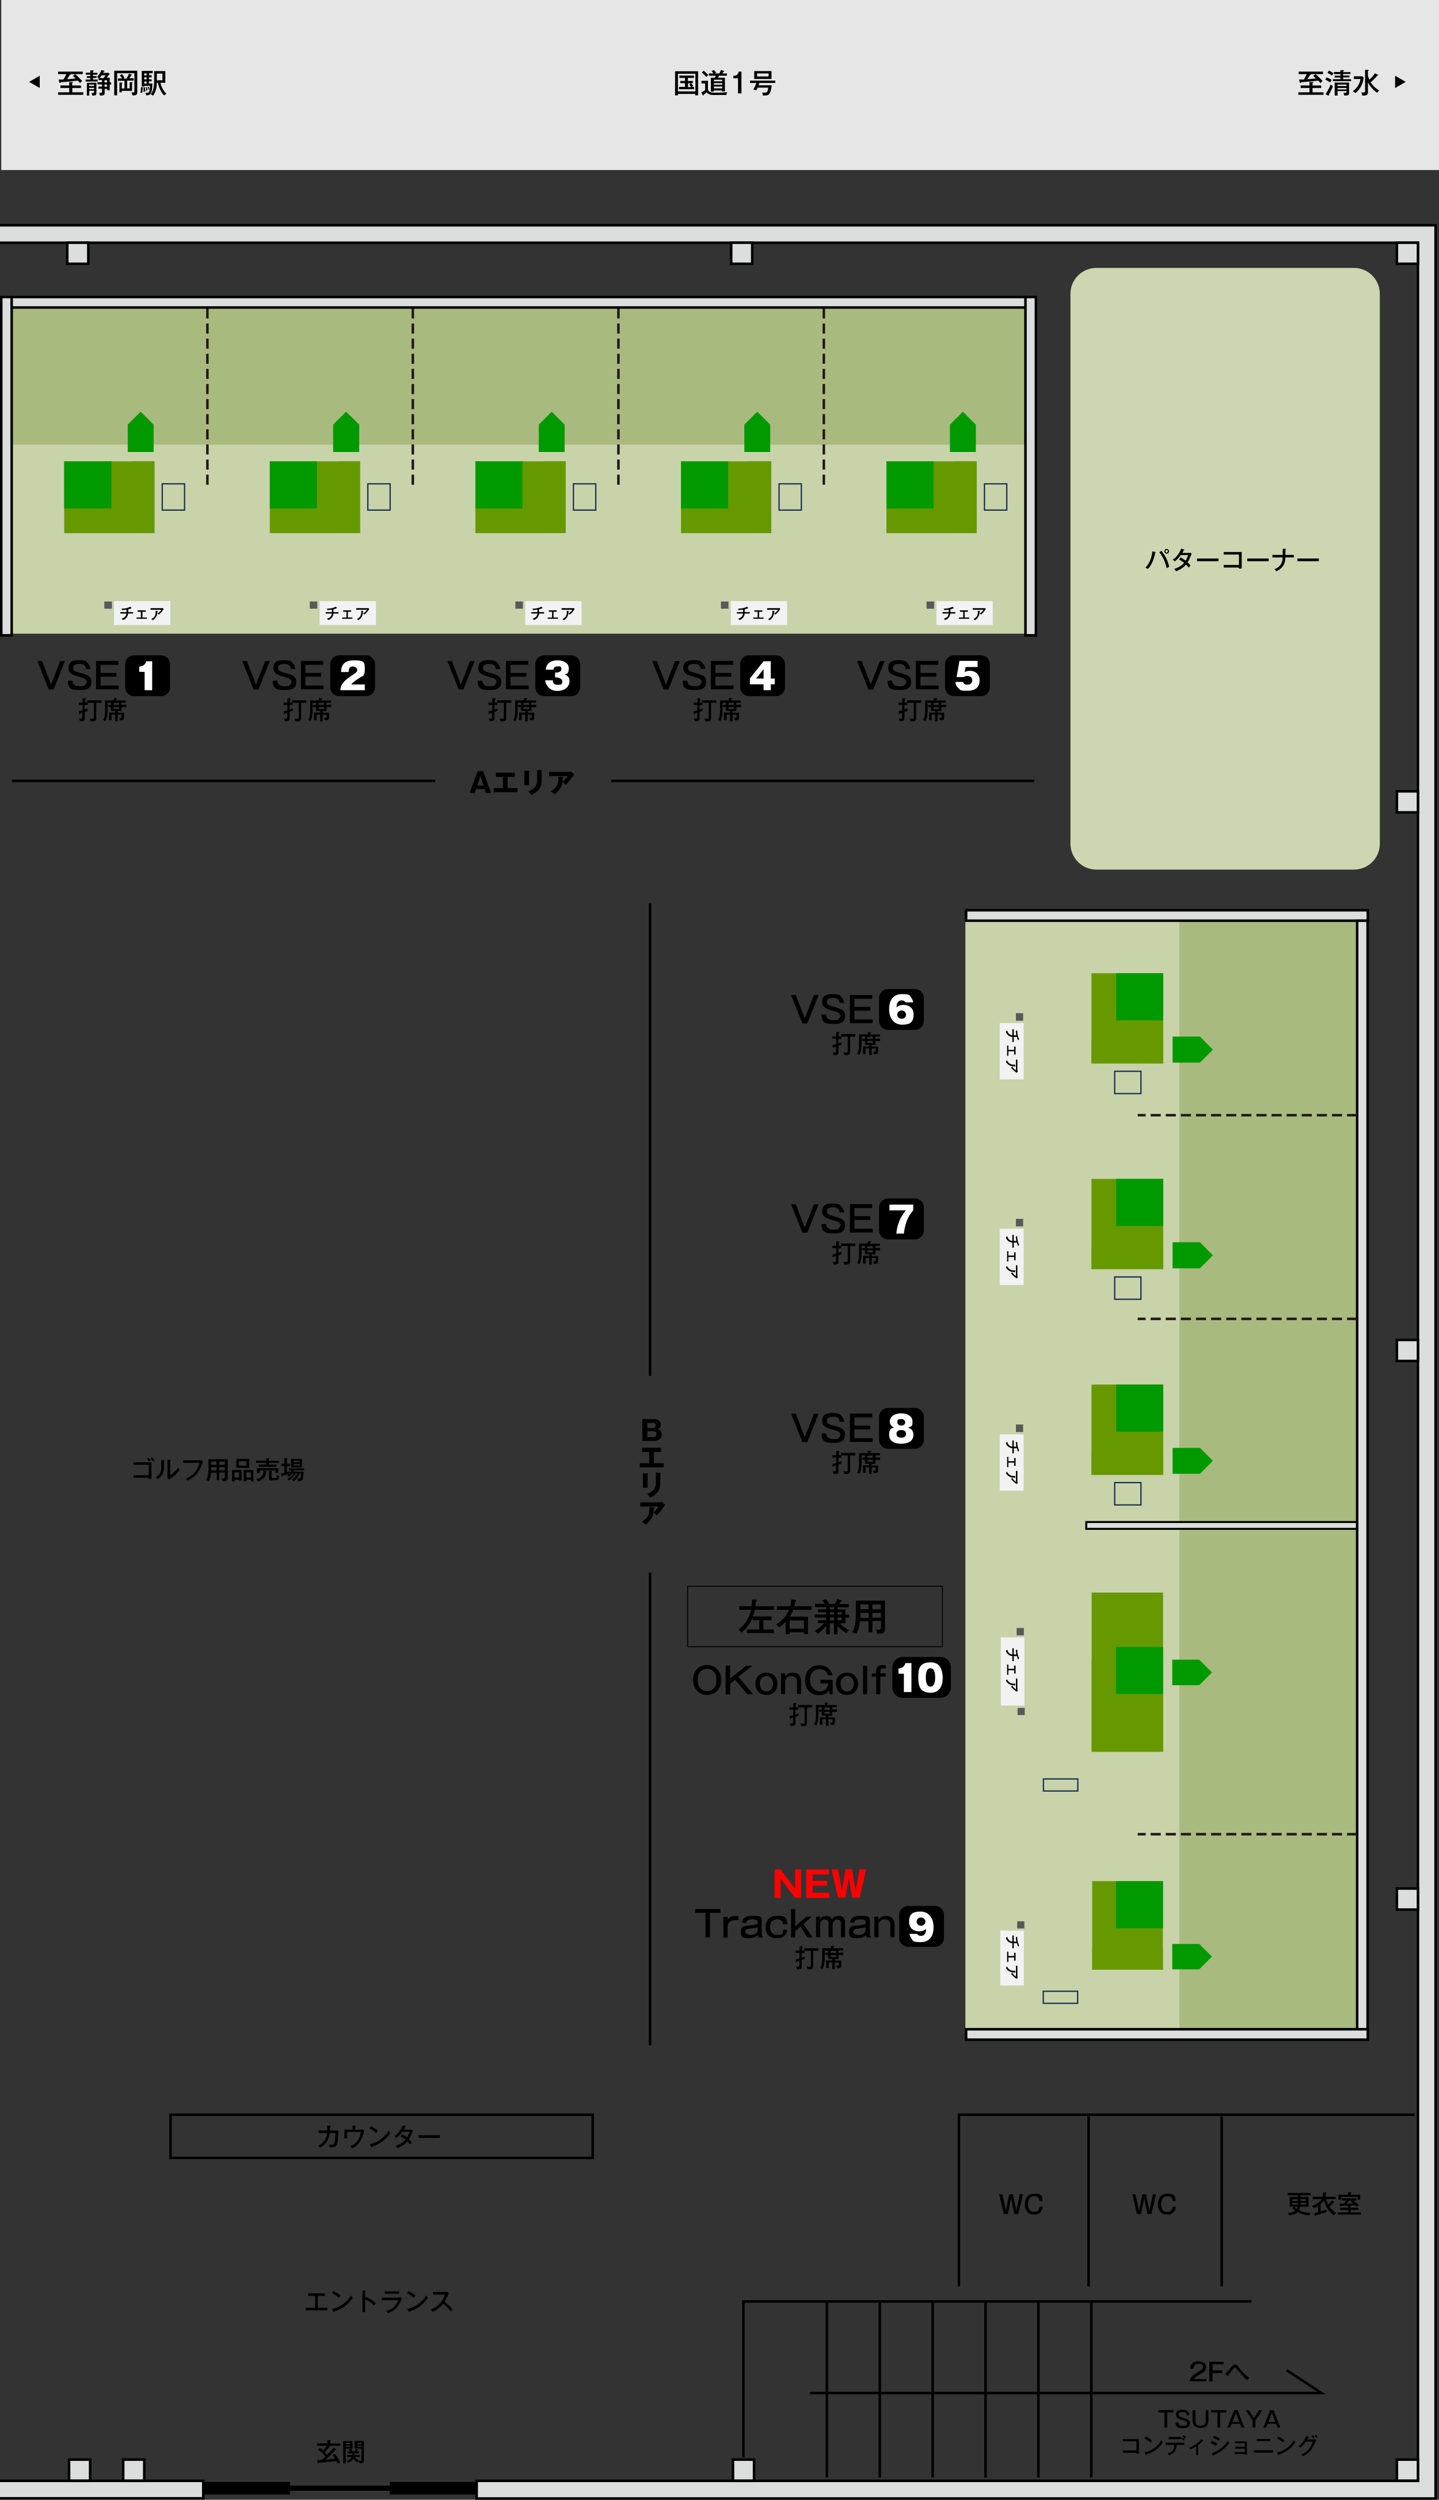
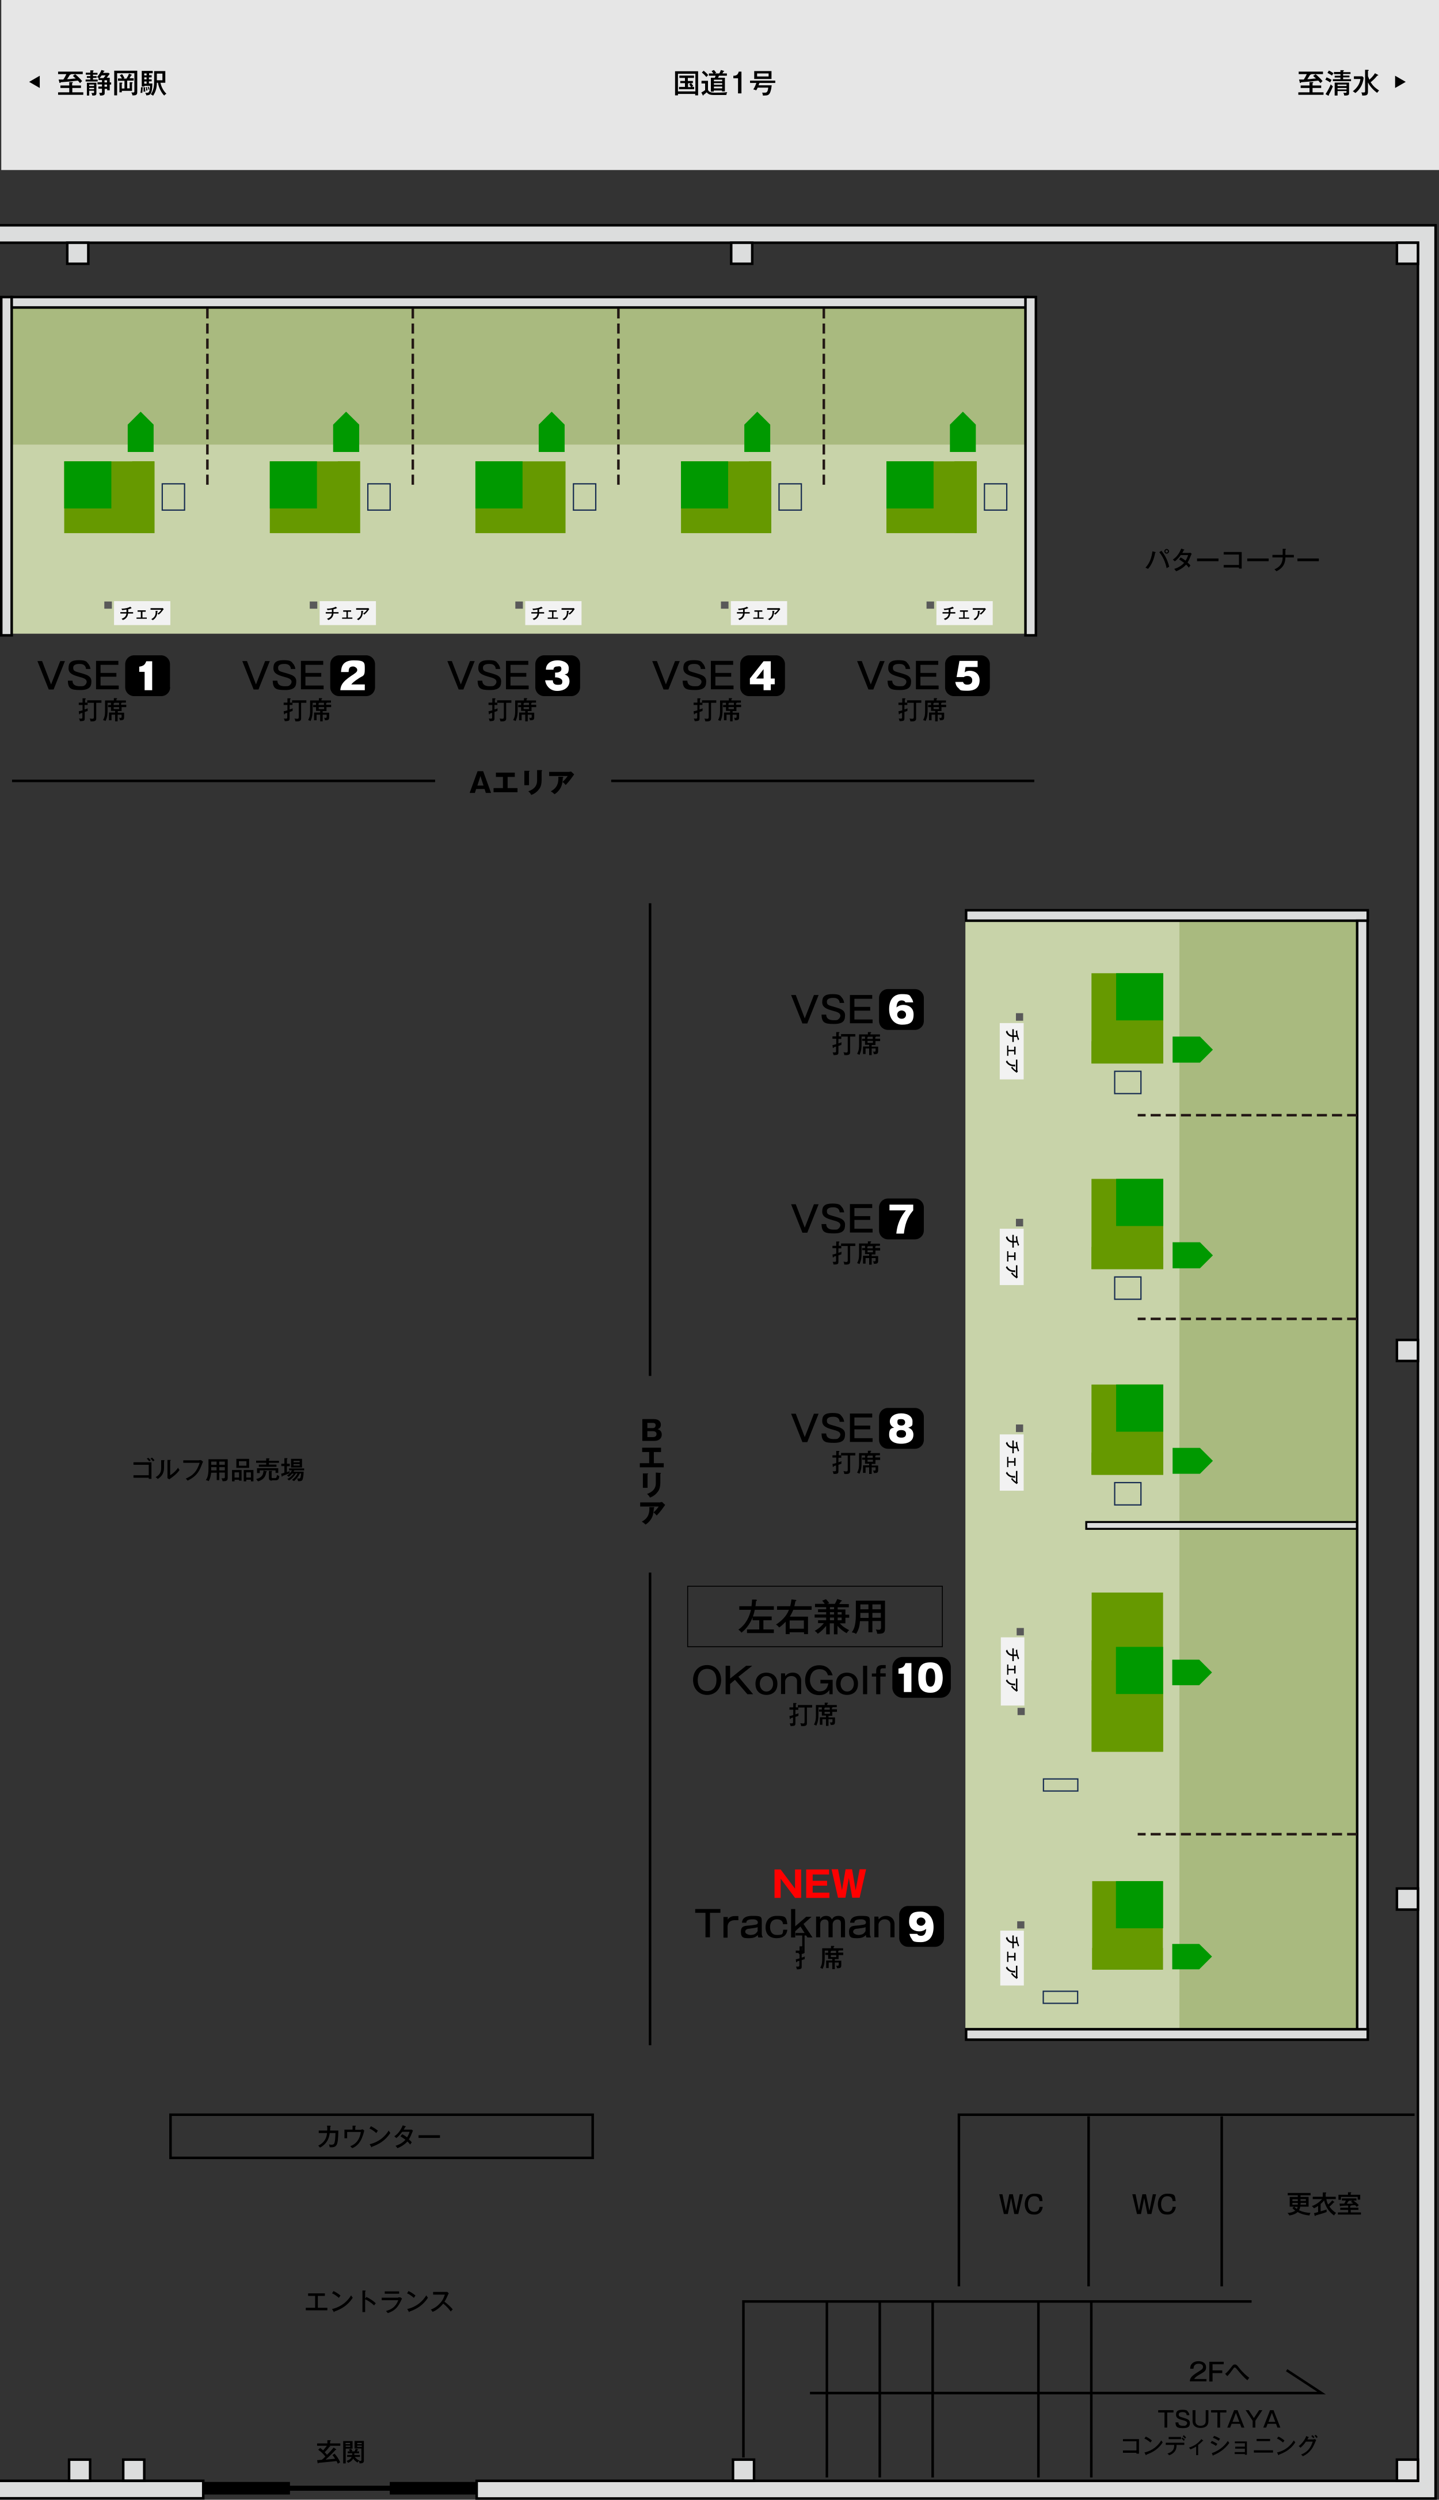
<svg xmlns="http://www.w3.org/2000/svg" id="_レイヤー_1" data-name="レイヤー_1" version="1.1" viewBox="0 0 800 1389.3">
  <rect x="0" y="0" width="800" height="1389.3" fill="#333333" stroke="none" />
  <defs>
    <style>
      .st0, .st1, .st2, .st3, .st4, .st5 {
        fill: none;
      }

      .st6 {
        fill: #595959;
      }

      .st7 {
        fill: #e6e6e6;
      }

      .st8 {
        fill: #cdd6b0;
      }

      .st8, .st9 {
        fill-rule: evenodd;
      }

      .st10 {
        fill: #c8d3a9;
      }

      .st1, .st2, .st11, .st3, .st4, .st12, .st5 {
        stroke-miterlimit: 10;
      }

      .st1, .st2, .st11, .st12, .st5 {
        stroke: #000;
      }

      .st1, .st11, .st3 {
        stroke-width: 1.4px;
      }

      .st2 {
        stroke-width: 1.4px;
      }

      .st11, .st12 {
        fill: #dcdddd;
      }

      .st3 {
        stroke: #231815;
        stroke-dasharray: 5.6 2.8;
      }

      .st13 {
        fill: #a9ba7f;
      }

      .st14, .st9 {
        fill: #090;
      }

      .st4 {
        stroke: #172c51;
        stroke-width: .7px;
      }

      .st15 {
        fill: #fff;
      }

      .st12 {
        stroke-width: 1.1px;
      }

      .st5 {
        stroke-width: .5px;
      }

      .st16 {
        fill: red;
      }

      .st17 {
        fill: #f2f2f2;
      }

      .st18 {
        fill: #690;
      }
    </style>
  </defs>
  <rect class="st7" x=".7" width="799.3" height="94.5" />
  <rect class="st10" x="6.5" y="169.7" width="564.3" height="182.5" />
  <rect class="st13" x="6.5" y="169.7" width="564.3" height="77.4" />
  <rect class="st11" x="-33.6" y="1378.8" width="146.6" height="9.7" />
  <polygon class="st11" points="788.3 125.2 -39.9 125.2 -39.9 134.9 788.3 134.9 788.3 1378.8 265 1378.8 265 1388.6 788.3 1388.6 798.1 1388.6 798.1 1378.8 798.1 134.9 798.1 125.2 788.3 125.2" />
  <rect class="st11" x="37.4" y="134.9" width="11.7" height="11.7" />
  <rect class="st11" x=".7" y="165.1" width="5.8" height="188" />
  <g>
    <rect class="st0" x="110.8" y="171" width="3.8" height="98.7" />
    <rect class="st0" x="225.7" y="171" width="3.8" height="98.7" />
    <rect class="st0" x="340.7" y="171" width="3.8" height="98.7" />
    <rect class="st0" x="455.6" y="171" width="3.8" height="98.7" />
  </g>
  <rect class="st11" x="6.5" y="165.1" width="565.1" height="5.8" />
  <rect class="st11" x="570.1" y="165.1" width="5.8" height="188" />
  <rect class="st11" x="406.5" y="134.9" width="11.7" height="11.7" />
  <rect class="st11" x="776.6" y="134.9" width="11.7" height="11.7" />
-   <rect class="st11" x="776.6" y="439.8" width="11.7" height="11.7" />
  <rect class="st11" x="776.6" y="744.7" width="11.7" height="11.7" />
  <rect class="st11" x="776.6" y="1049.6" width="11.7" height="11.7" />
  <rect class="st11" x="776.6" y="1367" width="11.7" height="11.7" />
  <rect class="st11" x="407.5" y="1367" width="11.7" height="11.7" />
  <rect class="st11" x="38.4" y="1367" width="11.7" height="11.7" />
  <rect class="st11" x="68.5" y="1367" width="11.7" height="11.7" />
  <rect class="st1" x="94.8" y="1175.3" width="234.7" height="24" />
  <polyline class="st1" points="786.4 1175.3 533.1 1175.3 533.1 1270.7" />
  <polyline class="st1" points="695.8 1279.1 413.3 1279.1 413.3 1365.8" />
  <line class="st1" x1="605.2" y1="1176.2" x2="605.2" y2="1270.7" />
  <line class="st1" x1="679.2" y1="1176.2" x2="679.2" y2="1270.7" />
  <g>
    <line class="st2" x1="459.7" y1="1279.5" x2="459.7" y2="1376.9" />
    <line class="st2" x1="489.1" y1="1279.5" x2="489.1" y2="1376.9" />
    <line class="st2" x1="518.5" y1="1279.5" x2="518.5" y2="1376.9" />
-     <line class="st2" x1="547.9" y1="1279.5" x2="547.9" y2="1376.9" />
    <line class="st2" x1="577.3" y1="1279.5" x2="577.3" y2="1376.9" />
    <line class="st2" x1="606.7" y1="1279.5" x2="606.7" y2="1376.9" />
  </g>
  <polyline class="st2" points="450.3 1330 734.7 1330 715.3 1317.3" />
  <g>
    <path d="M23.4,367.4l5,13,5.1-13h2.6l-6.3,15.8h-2.7l-6.3-15.8h2.6Z" />
    <path d="M47.8,371.8c-.2-2.7-2.6-2.8-3.5-2.8s-3.6,0-3.6,2.1,1.1,2,5.1,3.2c2.6.8,5,1.5,5,4.4s-1,4.8-6.2,4.8-6.7-.7-6.9-5.2h2.6c0,2.4,1.9,3.1,4.1,3.1s2.1-.1,2.9-.7c.6-.5.9-1.3.9-1.8,0-1.5-1.7-2.1-4.4-2.8-3.2-.9-5.7-1.8-5.7-4.7s1.2-4.5,5.7-4.5,4.5,1.2,5.1,1.8c1.1,1.2,1.3,2.4,1.4,3.1h-2.5Z" />
    <path d="M65.8,367.4v2.1h-9.9v4.5h8.8v2.1h-8.8v4.9h10.1v2.1h-12.6v-15.8h12.4Z" />
    <path d="M48.7,390.5v1.3h-1.7v2.5c.7-.2,1-.3,1.8-.6,0,.2-.2.8,0,1.4-.4.2-1.2.4-1.7.6v3.4c0,1.3,0,1.7-2.7,1.7,0-.7-.3-1.1-.5-1.5.6.1,1.1.1,1.2.1.6,0,.7-.2.7-.8v-2.4c-.5.1-.8.2-1.3.4,0,.1,0,.4-.3.4s-.2-.1-.2-.2l-.2-1.5c.7-.1,1-.2,2.1-.5v-3h-2.1v-1.3h2.1v-2.4h1.5c.2.1.3.2.3.3,0,.2,0,.2-.4.3v1.8h1.5ZM53.5,399.1c0,1.2-.2,2-3.2,1.8,0-.7-.2-1.1-.5-1.6.5.1,1,.2,1.6.2s.8-.3.8-1v-7.9h-3.7v-1.4h7.9v1.4h-2.9s0,8.5,0,8.5Z" />
    <path d="M70.2,391.8v1.2h-2.6v2.2h-2.1v.9h3.5v2.5c0,1.6-.7,1.7-2.4,1.7,0-.4,0-.8-.5-1.4.7.1.8.1.9.1.5,0,.6-.2.6-.7v-1.1h-2.2v3.7h-1.4v-3.7h-2v3.1h-1.4v-4.3h3.4v-.9h-2.3v-2.1h-1.6v-1.2h1.6v-1.2h-1.9v3.8c0,2.2,0,4.1-1.2,6.4,0-.1-.4-.4-1.3-.6,1.1-2.1,1.1-3.2,1.1-5.6v-5.3h4.9v-1.3h1.5c0,.1.3.1.3.3s-.2.3-.4.3v.7h5.3v1.2h-2.3c0,.3-.3.3-.4.3v.9h2.9ZM66.2,391.8v-1.2h-2.6c0,.2-.3.3-.4.3v.9h3ZM63.2,393v1.1h3v-1.1h-3Z" />
  </g>
  <g>
    <path d="M74.2,821.3v-1.4h8.5v-5.8h-8.5v-1.4h10v9.2h-1.5v-.6h-8.5ZM82.4,810.2c.4.3,1,.9,1.4,1.4-.2,0-.5.3-.8.6-.8-1-1.1-1.3-1.4-1.5l.8-.5ZM84.5,810.1c.4.4,1.1,1,1.4,1.5-.3.2-.5.3-.8.6-.2-.2-.7-.9-1.4-1.6l.8-.5Z" />
    <path d="M91.2,811.6c0,0,.3,0,.3.2s-.2.2-.3.3v3.4c0,2.8-.8,4.7-3.5,6.5-.3-.4-.5-.6-1.2-1,2.8-1.6,3.1-3.3,3.1-5.4v-4.1h1.6ZM94.6,811.4c.2,0,.3,0,.3.2s0,.2-.3.3v8c1.7-1,3.4-2.6,4.4-4.2.4.8.4.9.8,1.3-1.6,2.3-3.9,3.9-4.9,4.6-.5.3-.5.4-.8.6l-1-.7c0-.3,0-.7,0-1.1v-9h1.4Z" />
    <path d="M110.8,811.5c.6,0,.8,0,1,0l1.1.9c-.2.4-.3.5-.4.8-1.5,4-2.7,7-8.2,9.7-.4-.6-.9-1-1.1-1.1,4.2-1.8,6.2-3.9,7.8-8.8h-9.1v-1.4h8.9Z" />
    <path d="M121.9,822.6h-1.4v-4.1h-3.1c-.2,1.5-.4,3-1.4,4.7-.3-.2-.6-.4-1.6-.6.5-.6,1.5-2,1.5-6.3v-5.3h10.7v10.3c0,1.6-.8,2-2.9,1.9,0-.6-.3-1.1-.6-1.6.2,0,.6,0,1.1,0,.8,0,.8-.3.8-.8v-2.4h-3.1v4.1ZM120.4,815.4h-3v1.8h3v-1.8ZM120.4,812.3h-3v1.8h3v-1.8ZM121.9,814.1h3.1v-1.8h-3.1v1.8ZM121.9,817.2h3.1v-1.8h-3.1v1.8Z" />
    <path d="M130.4,822.4v.9h-1.4v-6.3h5.3v5.9h-1.4v-.5h-2.5ZM132.9,821.2v-2.9h-2.5v2.9h2.5ZM138.5,810.8v5h-7.1v-5h7.1ZM132.8,812.1v2.5h4.2v-2.5h-4.2ZM136.9,822.4v.9h-1.4v-6.3h5.4v6.3h-1.4v-.9h-2.6ZM139.5,821.2v-2.9h-2.6v2.9h2.6Z" />
    <path d="M155.1,811.8v1.2h-5.6v1h4.2v1.2h-9.8v-1.2h4.1v-1h-5.6v-1.2h5.6v-1.3h1.5c.1,0,.3,0,.3.3s-.1.2-.3.3v.8h5.6ZM148.2,817.7c.1,0,.2,0,.2.2,0,.2-.2.2-.4.2-.2,1.4-.6,4.1-4.6,5.2-.3-.5-.7-1-1-1.3,3.6-.8,4-2.9,4.1-4.7l1.7.4ZM154.7,816v2.6h-1.5v-1.4h-8.8v1.5h-1.5v-2.7h11.8ZM151.2,822.9c-.7,0-1.7,0-1.7-1.6v-3.8h1.5c.1,0,.3,0,.3.2s-.2.2-.3.3v2.8c0,.5,0,.7.6.7h1.4c.6,0,.8-.3,1-1.8.7.5,1.1.6,1.3.6-.2,1.8-.7,2.4-2,2.4h-2.1v.2Z" />
    <path d="M161.1,813.6v1.3h-1.6v3.3c1.1-.4,1.2-.4,1.6-.7-.1.3-.1.7-.1,1v.3c-1.2.5-3.6,1.4-4,1.5,0,.2,0,.4-.2.4s-.2-.2-.2-.3l-.3-1.4c.6,0,1.2-.3,1.8-.5v-3.7h-1.7v-1.3h1.7v-3.1h1.4c.1,0,.3,0,.3.3s-.1.2-.3.3v2.5h1.6ZM162.4,819c-.9,1.1-1.6,1.6-1.9,1.8-.4-.5-.7-.6-1-.7,1.6-1.1,2.2-1.9,2.8-2.9h-1.6v-1.1h8.4v1.1h-5.5c-.1.2-.3.5-.4.7h5.6c0,1.8-.3,3.4-.5,4.1-.2.7-.5,1.2-2.1,1.2h-.5c0-.2-.1-.6-.5-1.5.5,0,1,0,1.1,0,.3,0,.6,0,.8-.7.1-.6.3-1.3.3-2.1h-.7c-1.1,2.4-2.7,3.8-3.3,4.3-.2-.2-.4-.4-1.1-.7.3-.2,1.9-1.3,3.1-3.6h-.9c-.6,1-1.5,2-2.1,2.6-.5.5-1,.9-1.8,1.3-.3-.4-.5-.6-.9-.8,1.4-.7,2.6-1.7,3.6-3h-.9ZM167.9,815.6h-6.1v-4.8h6.1v4.8ZM166.6,812.7v-.8h-3.4v.8h3.4ZM163.2,813.7v.8h3.4v-.8h-3.4Z" />
  </g>
  <g>
    <path d="M264.7,438.5l-.7,2.2h-2.9l4.4-12.1h3.1l4.4,12.1h-2.9l-.7-2.2h-4.7ZM268.8,436.6l-1.7-5.3-1.7,5.3h3.4Z" />
    <path d="M282.3,438h5.4v2.3h-13.3v-2.3h5.2v-6.2h-3.9v-2.4h10.5v2.4h-4v6.2h0Z" />
    <path d="M294.1,428.4c.2,0,.3,0,.3.2s-.2.2-.3.3v7.5h-2.6v-8h2.6ZM301.1,428.1c.2,0,.3,0,.3.2s-.2.3-.3.3v5c0,1.7-.3,3.4-1.2,4.7-.8,1.2-2.5,2.9-4.6,3.5-.2-.6-.8-1.4-1.6-2,4.8-1.7,4.9-4.7,4.9-6.3v-5.5h2.5Z" />
    <path d="M316.6,428.9c.1,0,.5,0,.9-.1l1.7,1.6c-.2.2-.2.3-.6.8-2,2.9-3.3,4.2-4.1,5.1-.6-.7-1-1.2-1.8-1.7,1.3-1.2,1.9-1.9,2.9-3.3h-10.3v-2.3h11.3ZM312.9,431.8c.1,0,.3,0,.3.2s-.2.2-.3.3c-.1,1.7-.3,3.4-.8,4.6-.6,1.6-2.1,3.5-3.8,4.5-.8-.7-1.2-1.1-2.1-1.6,2.1-1.2,4.5-2.9,4.2-8.1h2.5Z" />
  </g>
  <g>
    <path d="M376.9,52.2v.8h-1.6v-13.4h12.8v13.4h-1.6v-.8h-9.6ZM386.6,50.8v-9.8h-9.7v9.8h9.7ZM382.4,45h2.8v1.2h-1c.3.3.7.9,1.2,1.6-.3.2-.5.3-.8.5h1.3v1.3h-8.4v-1.3h3.3v-2.1h-2.6v-1.2h2.6v-1.7h-3.1v-1.3h8.1v1.3h-3.4v1.7ZM384,46.3h-1.5v2.1h1.7c-.1-.2-.5-.8-1-1.4l.8-.7Z" />
    <path d="M393.6,45.1v4.5c0,.2,0,.6.5,1.1.8.7,1.9.8,3.5.8s4.5,0,6.7-.3c-.3.5-.4.9-.5,1.6h-6.7c-2.5,0-3.3-.4-4.2-1.5-.2.2-1.5,1.3-1.8,1.4v.2c0,0-.1.2-.2.2s-.2,0-.2-.2l-.8-1.5c.8-.4,1.2-.7,2.1-1.3v-3.7h-2v-1.5h3.6v.2ZM391.2,39.3c.7.6,1.7,1.4,2.5,2.4-.5.5-.9,1-1,1.1-.3-.4-1.3-1.5-2.5-2.5l1-1ZM403,43.2v7.6h-1.6v-.5h-4.6v.6h-1.6v-7.7h2.2c.2-.6.4-.8.4-1.1h-3.7v-1.3h2.5c-.4-.6-.9-1.1-1-1.3l1.3-.6c.4.5,1,1.1,1.3,1.6q-.4,0-.8.3h2.5c.5-.8.7-1.5.9-1.9l1.6.5c.1,0,.2,0,.2.2,0,.2-.2.2-.4.2-.1.2-.5.9-.6,1h2.5v1.3h-4.4c-.2.4-.3.7-.5,1.1,0,0,3.8,0,3.8,0ZM401.5,45.2v-.9h-4.6v.9h4.6ZM401.5,47.1v-.9h-4.6v.9h4.6ZM401.5,49.1v-1h-4.6v1h4.6Z" />
    <path d="M412.2,51.9h-1.9v-8.4h-2.6v-1.4c1.4,0,2.5-.3,3-2.3h1.5v12.1Z" />
    <path d="M429,47.5c-.2,2.2-.7,3.7-1,4.2-.5,1-1.2,1.4-3.1,1.4h-.8c0,0,0-.9-.4-1.6.7,0,1.2,0,1.4,0,.9,0,1.7,0,2-2.8h-5.9c-.2.6-.4.9-.8,1.5-.2,0-.6-.3-1.6-.5.9-1.4,1.5-3,1.7-3.6h-3.5v-1.3h14v1.3h-8.8c-.1.4-.3.7-.5,1.3,0,0,7.3,0,7.3,0ZM428.9,39.5v4.4h-9.6v-4.4h9.6ZM420.9,40.8v1.7h6.4v-1.7h-6.4Z" />
  </g>
  <g>
    <path d="M728,45.6h1.7c.2,0,.4,0,.4.3s-.2.2-.4.3v1.3h4.8v1.4h-4.8v2.4h6.1v1.4h-14v-1.4h6.2v-2.4h-4.9v-1.4h4.9v-1.9ZM731.3,41.2c.9.6,3.2,2.9,4,3.9,0,0-.2,0-.6.5q0,0-.6.6c-.4-.5-.6-.8-1.2-1.4-3.2.4-6.4.7-9.6.9,0,.2,0,.4-.4.4s-.2-.2-.3-.4l-.4-1.5c.7,0,2.1,0,2.6,0,.6-.8,1.2-1.9,1.7-3h-4.5v-1.4h13.5v1.4h-6.5c0,.3-.4.3-.6.3-.6.9-1,1.7-1.6,2.5,1.8,0,2.1-.2,4.8-.4-.9-.8-1.4-1.2-1.6-1.4l1.3-.9Z" />
    <path d="M737.5,43c.5.2,1.3.5,2.8,1.4-.2.2-.4.5-.8,1.4-.9-.6-1.9-1.2-2.7-1.5l.7-1.3ZM737,52.2c1.4-2.1,2.5-4.4,2.8-5.3.2.2.7.7,1.2,1.1-.6,1.7-1.9,4-2.2,4.6,0,0,0,.2,0,.3s0,.2-.2.2-.2,0-.3,0l-1.4-.8ZM738.8,39.2c.6.3,1.7.9,2.5,1.5-.3.4-.4.7-.8,1.3-.5-.4-1.9-1.2-2.5-1.5l.8-1.3ZM750.8,39.9v1.2h-4.1v.9h3.5v1h-3.5v1h4.4v1.1h-10.1v-1.1h4.2v-.9h-3.2v-1h3.2v-.9h-3.6v-1.2h3.6v-1h1.6c0,0,.3,0,.3.3s-.2.2-.4.3v.5h4.1v-.2ZM743.6,50.7v2.4h-1.6v-7.2h8v5.8c0,.8,0,1.5-2.7,1.4,0-.6-.2-.9-.5-1.5.2,0,.5,0,1,0,.8,0,.8,0,.8-1h-5ZM748.6,47.9v-.9h-5v.8h5ZM748.6,49.7v-.8h-5v.8h5Z" />
    <path d="M757.5,42.5l.6.7c-.4,4.3-2.7,7.1-4.6,8.5-.5-.4-.8-.6-1.4-1,2.5-1.9,4-4.4,4.2-6.8h-3.6v-1.5h4.8ZM760.5,50.9c0,1.9-.6,2.2-2.8,2.2h-.4c0-.6-.2-1.2-.5-1.7.6,0,.9,0,1.2,0,.9,0,.9-.2.9-.9v-11.7h1.6c0,0,.4,0,.4.3s0,.2-.4.3v2.9c.2.5.5,1.3.8,2,2.2-2,2.9-3.3,3.1-3.6l1.5.8c0,0,.3,0,.3.3s-.2.2-.3.2h-.2c-1.4,1.8-2.8,3-3.7,3.7,1.3,2,2.4,3.1,4.7,4.6-.5.5-.7.7-1.1,1.3-2.2-1.6-4-3.6-5.1-5.8v5Z" />
  </g>
  <g>
    <path d="M38.4,45.6h1.7c.2,0,.4,0,.4.3s-.2.2-.4.3v1.3h4.9v1.4h-4.8v2.4h6.1v1.4h-14v-1.4h6.2v-2.4h-4.9v-1.4h4.9v-1.9h0ZM41.7,41.2c.9.6,3.2,2.9,4,3.9,0,0-.2,0-.6.5l-.6.6c-.4-.5-.6-.8-1.2-1.4-3.2.4-6.4.7-9.6.9,0,.2,0,.4-.4.4s-.2-.2-.3-.4l-.4-1.5c.7,0,2.1,0,2.6,0,.6-.8,1.2-1.9,1.7-3h-4.6v-1.4h13.7v1.4h-6.5c0,.3-.4.3-.6.3-.6.9-1,1.7-1.6,2.5,1.8,0,2.1-.2,4.8-.4-.9-.8-1.4-1.2-1.6-1.4l1.2-.9Z" />
    <path d="M54.2,40.4v1.1h-2.5v.8h2v1h-2v.9h2.6v1.1h-6.7v-1.1h2.6v-.9h-1.9v-1h1.9v-.8h-2.5v-1.1h2.5v-1.3h1.5c0,0,.3,0,.3.3s-.2.2-.3.3v.8h2.5ZM49.6,50.6v2.5h-1.3v-7.1h5.3v5.6c0,1.1-.2,1.6-2.3,1.5,0-.6-.3-1-.5-1.4.3,0,.8,0,1.1,0s.4-.2.4-.5v-.8h-2.7ZM52.3,47.8v-.8h-2.7v.8h2.7ZM52.3,49.6v-.8h-2.7v.8h2.7ZM61,43.4v2.4h.8v1.2h-.8v3.2h-1.4v-.8h-1.4v2.3c0,.6,0,1.5-2.6,1.4,0-.4-.3-1.1-.5-1.5.5,0,.6,0,.9,0,.6,0,.7,0,.7-.6v-1.7h-2v-1.2h2v-1.2h-2.5v-1.2h2.5v-1.2h-1.9v-1.2c-.4-.2-.7-.4-.9-.4,1-1.1,2-2.6,2.5-4l1.4.4c0,0,.3,0,.3.2,0,.2-.3.2-.4.2,0,.2-.2.4-.4.8h3l.7.5c-.7,1-1.2,1.6-1.7,2.2h1.7ZM57.5,43.4c.2-.2.7-.8,1.2-1.5h-2.2c-.2.3-.5.8-1.2,1.5h2.2ZM58.1,44.6v1.2h1.4v-1.2h-1.4ZM59.5,47h-1.4v1.2h1.4v-1.2Z" />
    <path d="M76.3,39.4v11.8c0,1.4-.5,1.9-2.7,1.8,0-.7-.4-1.3-.6-1.6.5,0,.8,0,1,0,.6,0,.7-.2.7-.7v-10h-9.6v12.3h-1.6v-13.7h12.8ZM70.4,43.5c0,0,1-1.4,1.3-2.6l1.4.6c0,0,.2,0,.2.2,0,.2,0,.2-.4.2-.3.6-.5.9-.9,1.6h2.3v1.3h-3.6v4.3h1.4v-3.4h1.3c0,0,.3,0,.3.3s0,.2-.3.3v4.2h-5.7v.8h-1.3v-5.4h1.3c0,0,.3,0,.3.3s0,.2-.3.3v2.7h1.5v-4.3h-3.6v-1.3h2.2c-.4-.7-.7-1.2-1.2-1.7l1.2-.7c.4.4.8,1,1.4,2.2l-.6.3h1.8v-.2Z" />
    <path d="M79.3,48.5c0,0,.2,0,.2.2s-.2.2-.2.2c0,0,0,1.6-.2,2.7-.4,0-.8,0-1,0,.2-1,.3-2.2.3-3.1h.9ZM84.3,41.9v1.1h-1.5v1.1h1.5v1.1h-1.5v1.2h1.9c0,3.4-.5,5.2-1.1,5.8-.3.4-.8.8-2.3.8,0-.6-.2-.8-.6-1.4.2,0,.4,0,.8,0,1,0,1.8,0,1.9-3.9h-3.1v.4h-1.5v-8.7h6.1v1.3h-2v1.1h1.4ZM80.6,48.4c0,1.1.2,1.7.2,2.5-.7,0-.8,0-1,.2,0-.4,0-1.1,0-2.6h.9ZM81.5,41.9v-1.1h-1.3v1.1h1.3ZM80.2,43v1.1h1.3v-1.1h-1.3ZM80.2,45.3v1.2h1.3v-1.2h-1.3ZM81.6,48.3c.2,1,.3,1.1.4,1.9,0,0-.6.2-.7.2,0-.5,0-1.3-.3-2h.6ZM82.6,48.1c.2.6.4,1.1.5,1.6,0,0-.2,0-.6.2,0-.6-.2-1-.4-1.7h.5ZM87.2,46c0,3.3-.9,5.4-2.1,7.2-.4-.3-.8-.6-1.3-.8,1.7-2.1,1.9-4.9,1.9-7.8v-5.1h6.2v6.5h-2.7c.7,3.4,2.6,5.4,3.3,6.1-.8.5-.9.6-1.2,1-1.2-1.1-3-4-3.5-7.1h-.6ZM87.2,40.9v3.7h3.1v-3.7h-3.1Z" />
  </g>
  <g>
    <rect class="st18" x="35.7" y="256.4" width="50.1" height="39.9" />
    <rect class="st18" x="73.5" y="256.4" width="12.4" height="39.9" />
    <polygon class="st9" points="71 251.2 71 236 78.2 228.8 85.4 236 85.4 251.2 71 251.2" />
    <rect class="st6" x="58" y="334.3" width="4.2" height="4" />
    <rect class="st17" x="63.4" y="334.1" width="31.3" height="13.3" />
    <rect class="st4" x="90.2" y="268.9" width="12.4" height="14.6" />
    <g>
      <path d="M71.2,340.2h2.8v.8h-2.8c-.2,2.5-2.2,3.4-2.9,3.6-.2-.3-.3-.3-.7-.7,1-.4,2.4-.9,2.7-2.9h-3.4v-.8h3.4v-1.4c-.2,0-1.2.2-2.4.3,0-.2-.2-.4-.4-.8,2.1,0,4-.5,4.9-1.1l.7.6h0q0,.2,0,.2h0c-.5.3-1.1.5-1.8.6,0,0,0,1.6,0,1.6Z" />
      <path d="M79.1,343.2h2.5v.7h-5.7v-.7h2.4v-3.2h-1.8v-.8h4.5v.8h-1.8v3.2h0Z" />
      <path d="M89.9,338c0,0,.3,0,.5-.1l.6.6c0,.1,0,.2-.3.4-1,1.5-2.1,2.4-2.5,2.7-.2-.2-.4-.4-.6-.6,1.2-.9,1.6-1.3,2.1-2.1h-6v-.9h6.2ZM87.5,339.5s.2,0,.2.1,0,.1-.2.2c0,1.2-.2,3.5-2.6,4.9-.3-.3-.4-.4-.8-.6,1.8-1,2.6-2.1,2.4-4.6h1Z" />
    </g>
    <rect class="st14" x="35.7" y="256.4" width="26.2" height="26.2" />
  </g>
  <g>
    <rect class="st18" x="150" y="256.4" width="50.1" height="39.9" />
    <rect class="st18" x="187.8" y="256.4" width="12.4" height="39.9" />
    <polygon class="st9" points="185.2 251.2 185.2 236 192.4 228.8 199.7 236 199.7 251.2 185.2 251.2" />
    <rect class="st6" x="172.2" y="334.3" width="4.2" height="4" />
    <rect class="st17" x="177.7" y="334.1" width="31.3" height="13.3" />
    <rect class="st4" x="204.5" y="268.9" width="12.4" height="14.6" />
    <g>
      <path d="M185.4,340.2h2.8v.8h-2.8c-.2,2.5-2.2,3.4-2.9,3.6-.2-.3-.3-.3-.7-.7,1-.4,2.4-.9,2.7-2.9h-3.4v-.8h3.4v-1.4c-.2,0-1.2.2-2.4.3l-.4-.8c2.1,0,4-.5,4.9-1.1l.7.6h.1q0,.2-.1.2h-.1c-.5.3-1.1.5-1.8.6v1.6Z" />
      <path d="M193.4,343.2h2.5v.7h-5.7v-.7h2.4v-3.2h-1.8v-.8h4.4v.8h-1.8v3.2h0Z" />
      <path d="M204.2,338c.1,0,.3,0,.5-.1l.6.6c-.1.1-.1.2-.3.4-1,1.5-2.1,2.4-2.5,2.7-.2-.2-.4-.4-.6-.6,1.2-.9,1.6-1.3,2.1-2.1h-6v-.9h6.2ZM201.8,339.5s.2,0,.2.1-.1.1-.2.2c-.1,1.2-.2,3.5-2.6,4.9-.3-.3-.4-.4-.8-.6,1.8-1,2.6-2.1,2.4-4.6h1Z" />
    </g>
    <rect class="st14" x="150" y="256.4" width="26.2" height="26.2" />
  </g>
  <g>
    <rect class="st18" x="264.3" y="256.4" width="50.1" height="39.9" />
-     <rect class="st18" x="302.1" y="256.4" width="12.4" height="39.9" />
    <polygon class="st9" points="299.5 251.2 299.5 236 306.7 228.8 313.9 236 313.9 251.2 299.5 251.2" />
    <rect class="st6" x="286.5" y="334.3" width="4.2" height="4" />
    <rect class="st17" x="292" y="334.1" width="31.3" height="13.3" />
    <rect class="st4" x="318.8" y="268.9" width="12.4" height="14.6" />
    <g>
      <path d="M299.7,340.2h2.8v.8h-2.8c-.2,2.5-2.2,3.4-2.9,3.6-.2-.3-.3-.3-.7-.7,1-.4,2.4-.9,2.7-2.9h-3.4v-.8h3.4v-1.4c-.2,0-1.2.2-2.4.3-.1-.2-.2-.4-.4-.8,2.1,0,4-.5,4.9-1.1l.7.6h.1q0,.2-.1.2h-.1c-.5.3-1.1.5-1.8.6v1.6h0Z" />
      <path d="M307.7,343.2h2.5v.7h-5.7v-.7h2.4v-3.2h-1.8v-.8h4.4v.8h-1.8v3.2Z" />
      <path d="M318.4,338c.1,0,.3,0,.5-.1l.6.6c-.1.1-.1.2-.3.4-1,1.5-2.1,2.4-2.5,2.7l-.6-.6c1.2-.9,1.6-1.3,2.1-2.1h-6v-.9h6.2ZM316.1,339.5s.2,0,.2.1-.1.1-.2.2c-.1,1.2-.2,3.5-2.6,4.9-.3-.3-.4-.4-.8-.6,1.8-1,2.6-2.1,2.4-4.6h1Z" />
    </g>
    <rect class="st14" x="264.3" y="256.4" width="26.2" height="26.2" />
  </g>
  <g>
    <rect class="st18" x="378.6" y="256.4" width="50.1" height="39.9" />
    <rect class="st18" x="416.4" y="256.4" width="12.4" height="39.9" />
    <polygon class="st9" points="413.8 251.2 413.8 236 421 228.8 428.2 236 428.2 251.2 413.8 251.2" />
    <rect class="st6" x="400.8" y="334.3" width="4.2" height="4" />
    <rect class="st17" x="406.3" y="334.1" width="31.3" height="13.3" />
    <rect class="st4" x="433.1" y="268.9" width="12.4" height="14.6" />
    <g>
      <path d="M414,340.2h2.8v.8h-2.8c-.2,2.5-2.2,3.4-2.9,3.6-.2-.3-.3-.3-.7-.7,1-.4,2.4-.9,2.7-2.9h-3.4v-.8h3.4v-1.4c-.2,0-1.2.2-2.4.3-.1-.2-.2-.4-.4-.8,2.1,0,4-.5,4.9-1.1l.7.6h.1q0,.2-.1.2h-.1c-.5.3-1.1.5-1.8.6v1.6h0Z" />
      <path d="M422,343.2h2.5v.7h-5.7v-.7h2.4v-3.2h-1.8v-.8h4.4v.8h-1.8v3.2Z" />
      <path d="M432.7,338c.1,0,.3,0,.5-.1l.6.6c-.1.1-.1.2-.3.4-1,1.5-2.1,2.4-2.5,2.7l-.6-.6c1.2-.9,1.6-1.3,2.1-2.1h-6v-.9h6.2ZM430.4,339.5s.2,0,.2.1-.1.1-.2.2c-.1,1.2-.2,3.5-2.6,4.9-.3-.3-.4-.4-.8-.6,1.8-1,2.6-2.1,2.4-4.6h1Z" />
    </g>
    <rect class="st14" x="378.6" y="256.4" width="26.2" height="26.2" />
  </g>
  <g>
    <rect class="st18" x="492.8" y="256.4" width="50.1" height="39.9" />
    <rect class="st18" x="530.6" y="256.4" width="12.4" height="39.9" />
    <polygon class="st9" points="528.1 251.2 528.1 236 535.3 228.8 542.5 236 542.5 251.2 528.1 251.2" />
    <rect class="st6" x="515.1" y="334.3" width="4.2" height="4" />
    <rect class="st17" x="520.6" y="334.1" width="31.3" height="13.3" />
    <rect class="st4" x="547.3" y="268.9" width="12.4" height="14.6" />
    <g>
      <path d="M528.3,340.2h2.8v.8h-2.8c-.2,2.5-2.2,3.4-2.9,3.6-.2-.3-.3-.3-.7-.7,1-.4,2.5-.9,2.7-2.9h-3.4v-.8h3.4v-1.4c-.2,0-1.2.2-2.4.3,0-.2-.2-.4-.4-.8,2.1,0,4-.5,4.9-1.1l.7.6h0q0,.2,0,.2h0c-.5.3-1.1.5-1.8.6v1.6h0Z" />
      <path d="M536.3,343.2h2.5v.7h-5.7v-.7h2.4v-3.2h-1.8v-.8h4.4v.8h-1.8v3.2h0Z" />
      <path d="M547,338c0,0,.3,0,.5-.1l.6.6c0,.1,0,.2-.3.4-1,1.5-2.1,2.4-2.5,2.7-.2-.2-.4-.4-.6-.6,1.2-.9,1.6-1.3,2.1-2.1h-6v-.9h6.2ZM544.6,339.5s.2,0,.2.1,0,.1-.2.2c0,1.2-.2,3.5-2.6,4.9-.3-.3-.4-.4-.8-.6,1.8-1,2.6-2.1,2.4-4.6h1Z" />
    </g>
    <rect class="st14" x="492.8" y="256.4" width="26.2" height="26.2" />
  </g>
  <rect class="st10" x="536.7" y="511.8" width="217.8" height="616.7" />
  <rect class="st13" x="655.7" y="511.7" width="98.8" height="616.7" />
  <rect class="st11" x="537.1" y="505.9" width="223.3" height="5.8" />
  <rect class="st0" x="632.4" y="616" width="122.1" height="3.8" />
  <rect class="st0" x="632.4" y="730.9" width="122.1" height="3.8" />
  <rect class="st12" x="603.9" y="845.9" width="150.6" height="3.8" />
  <rect class="st0" x="632.5" y="1016.3" width="122.1" height="3.8" />
  <rect class="st11" x="754.5" y="511.7" width="5.8" height="617.5" />
  <rect class="st11" x="537.1" y="1127.8" width="223.3" height="5.8" />
  <g>
    <path d="M420.3,889.1c.4,0,.5,0,.5.3s-.2.3-.5.4c0,.5-.1,1.3-.3,2.9h10.2v2h-10.6c-.3,1.5-.5,2.2-1,3.7h10.4v2.1h-4.6v5.1h5.8v2h-14.9v-2h6.8v-5.1h-3.7v-1.6c-1.3,3.3-3.4,6.3-6.2,8.5-.4-.6-1-1.2-1.7-1.7,4.4-3,6.2-7.5,7-11h-6.5v-2h6.8c.2-1.9.3-2.8.3-3.7h2.2Z" />
    <path d="M442.3,889.2c.1,0,.4,0,.4.3s-.4.3-.5.4c-.1.7-.3,1.5-.6,2.8h9.6v2h-10.2c-.8,2-1.4,2.9-1.9,3.8h10.1v9.7h-2.2v-1h-8v1h-2.2v-6.9c-1.7,1.8-3,2.8-3.6,3.2-.8-.9-1.1-1.2-1.8-1.6,2.9-1.9,5.8-4.5,7.2-8.2h-6.6v-2h7.3c.5-1.9.6-3,.7-3.8l2.3.3ZM446.9,905.2v-4.6h-7.9v4.6h7.9Z" />
    <path d="M472.1,897.4v1.7h-2.1v3.1h-3.1c1.7,2.1,4.2,3.3,5.2,3.8-.6.5-1,1-1.4,1.7-1.4-.8-3.2-1.9-5.1-4.1v4.7h-2v-6.1h-2.3v6.1h-2v-4.7c-1,1.2-2.5,3-4.7,4.4-.5-.8-.9-1.1-1.7-1.6,1.6-.8,3.9-2.6,5.1-4.3h-3.2v-1.6h4.5v-1.5h-6.4v-1.7h6.4v-1.3h-4.5v-1.6h4.5v-1.2h-6.2v-1.8h5.4c-.4-.7-1-1.3-1.4-1.8l2.1-.8c.8.8,1.2,1.3,1.8,2.2-.6.2-.9.3-1.2.4h4.3c.1,0,.8-1.4,1.4-2.7l2.2.7c.2,0,.3,0,.3.3,0,.3-.2.3-.5.3-.5.9-.7,1.1-1,1.5h5.4v1.8h-6.2v1.2h4.3v2.9h2.1ZM461.4,893.2v1.2h2.3v-1.2h-2.3ZM463.7,897.4v-1.4h-2.3v1.3h2.3ZM461.4,899v1.5h2.3v-1.5h-2.3ZM467.9,897.4v-1.4h-2.2v1.3h2.2ZM465.7,899v1.5h2.2v-1.5h-2.2Z" />
    <path d="M485,907.2h-2.2v-6.2h-4.7c-.2,2.2-.5,4.6-2.2,7.1-.5-.4-.9-.6-2.4-.9.7-.9,2.3-2.9,2.3-9.5v-8.1h16.2v15.6c0,2.4-1.1,2.9-4.3,2.8-.1-.8-.4-1.7-.8-2.4.4,0,.9.2,1.7.2s1.2-.4,1.2-1.3v-3.6h-4.8v6.3ZM482.8,896.4h-4.5v2.8h4.6v-2.8h-.1ZM482.8,891.7h-4.5v2.7h4.5v-2.7ZM485,894.4h4.7v-2.7h-4.7v2.7ZM485,899.1h4.7v-2.7h-4.7v2.7Z" />
    <path d="M400.9,933.7c0,4.7-3.1,8.3-7.8,8.3s-7.8-3.6-7.8-8.3,2.9-8.3,7.8-8.3,7.8,3.8,7.8,8.3ZM387.9,933.7c0,4.5,2.7,6.2,5.2,6.2s5.2-1.5,5.2-6.2-2.7-6.2-5.2-6.2-5.2,1.7-5.2,6.2Z" />
    <path d="M405.9,925.8v7.1l8.9-7.1h3.4l-7.7,6.1,8.2,9.7h-3.2l-6.9-8-2.7,2.3v5.7h-2.5v-15.8h2.5Z" />
    <path d="M432.2,935.8c0,4.6-3.2,6.2-6.1,6.2s-6.1-1.6-6.1-6.2,3.2-6.2,6.1-6.2c3,.1,6.1,1.7,6.1,6.2ZM422.4,935.8c0,2.1,1.2,4.3,3.7,4.3s3.7-2.3,3.7-4.3-1.1-4.3-3.7-4.3-3.7,2.3-3.7,4.3Z" />
    <path d="M436.6,931.6c.4-.5,1.5-2,4.1-2,3.7,0,4.7,2.9,4.7,4.4v7.5h-2.3v-7.3c0-1.4-1.1-2.7-3.1-2.7-2.9,0-3.5,2.4-3.5,3v7h-2.3v-11.5h2.2l.2,1.6Z" />
    <path d="M456.1,935.5v-1.9h6.8v8h-1.8v-2.3c-1.7,2.2-3.5,2.8-5.6,2.8-5.6,0-7.9-4-7.9-8.3s2.5-8.3,7.9-8.3,7,4.2,7.4,5.6h-2.6c-.4-1.3-1.2-3.4-4.7-3.4s-5.3,2.6-5.3,6.2,3,6.1,5,6.1,4.4-.2,5.2-4.4h-4.4Z" />
    <path d="M477,935.8c0,4.6-3.2,6.2-6.1,6.2s-6.1-1.6-6.1-6.2,3.2-6.2,6.1-6.2c3,.1,6.1,1.7,6.1,6.2ZM467.3,935.8c0,2.1,1.2,4.3,3.7,4.3s3.7-2.3,3.7-4.3-1.1-4.3-3.7-4.3-3.7,2.3-3.7,4.3Z" />
    <path d="M482.1,925.8v15.8h-2.3v-15.8h2.3Z" />
    <path d="M492.4,931.8h-3v9.8h-2.3v-9.8h-2.4v-1.7h2.4v-1.4c0-2.5,1.4-3.3,3.5-3.3h1.8v1.8h-1.6c-1,0-1.4.4-1.4,1.5v1.3h3v1.8Z" />
    <path d="M443.8,949v1.3h-1.6v2.5c.7-.2,1-.3,1.8-.6-.1.2-.2.8-.1,1.4-.4.2-1.2.4-1.7.6v3.4c0,1.3-.1,1.7-2.7,1.7-.1-.7-.3-1.1-.5-1.5.6,0,1.1,0,1.2,0,.6,0,.7-.2.7-.8v-2.4c-.5,0-.8.2-1.3.4,0,0,0,.4-.3.4s-.2,0-.2-.2l-.2-1.5c.7,0,1-.2,2.1-.5v-3h-2.1v-1.3h2.1v-2.4h1.5c.2,0,.3.2.3.3,0,.2-.1.2-.4.3v1.8h1.4ZM448.6,957.5c0,1.2-.2,2-3.2,1.8-.1-.7-.2-1.1-.5-1.6.5,0,1,.2,1.6.2s.8-.3.8-1v-7.9h-3.7v-1.4h7.9v1.4h-2.9v8.5h0Z" />
    <path d="M465.3,950.2v1.2h-2.6v2.2h-2.1v.9h3.6v2.5c0,1.6-.7,1.7-2.4,1.7,0-.4-.1-.8-.5-1.4.7,0,.8,0,.9,0,.5,0,.6-.2.6-.7v-1.1h-2.2v3.7h-1.4v-3.7h-2v3.1h-1.4v-4.2h3.4v-.9h-2.3v-2.2h-1.6v-1.2h1.6v-1.2h-1.9v3.8c0,2.2-.1,4.1-1.2,6.4-.1,0-.4-.4-1.3-.6,1.1-2.1,1.1-3.2,1.1-5.6v-5.3h4.9v-1.3h1.5c.1,0,.3,0,.3.3s-.2.3-.4.3v.7h5.3v1.2h-2.3c0,.3-.3.3-.4.3v.9h2.8ZM461.3,950.2v-1.2h-2.6c0,.2-.3.3-.4.3v.9h3ZM458.4,951.4v1.1h3v-1.1h-3Z" />
  </g>
  <g>
    <path class="st16" d="M442,1054.8l-8-10.7v10.7c.1,0-3.4,0-3.4,0v-15.8h3.4l8,10.7v-10.7c-.1,0,3.4,0,3.4,0v15.8h-3.4Z" />
    <path class="st16" d="M461.1,1052v2.8h-12.9v-15.8h12.7v2.8h-9.1v3.5h8v2.7h-8v3.9h9.3Z" />
    <path class="st16" d="M471.9,1043.7l-1.9,11h-4.1l-3.6-15.8h3.6l2.2,11.7,2-11.7h3.6l2,11.7,2.2-11.7h3.6l-3.6,15.8h-4.1l-1.9-11Z" />
    <path d="M400.5,1061v2.1h-5.8v13.6h-2.5v-13.6h-5.7v-2.1h14Z" />
    <path d="M404.6,1065.3v1.6c.9-1.6,2.5-2,4.1-2h1.8v2.3h-1.9c-.5,0-1.7,0-2.7.7-1.2.8-1.4,2.3-1.4,2.7v6.3h-2.3v-11.5h2.4Z" />
    <path d="M412.5,1068.6c.1-1.1.4-3.8,5.7-3.8s5.3.3,5.3,3.8v6.3c0,.4.2,1.3.5,1.6v.3h-2.4c-.3-.5-.3-1.1-.3-1.4-.5.6-1.7,1.8-4.7,1.8s-4.7,0-4.7-3.6,2.6-3.2,5.4-3.5c2.1-.3,2.9-.4,3.4-.6s.6-.8.6-1c0-1.8-2.3-1.8-2.8-1.8-3.2,0-3.6,1-3.6,1.9h-2.4ZM421.3,1071c-.7.4-1.1.4-4.5.9-1.1,0-2.5.4-2.5,1.7s2.2,1.8,2.8,1.8c2,0,2.9-.6,3.4-1.2.3-.3.7-.9.7-1v-2.2h.1Z" />
    <path d="M437.7,1072.5c-.2,2.8-2.2,4.7-5.9,4.7-5.7,0-6.2-4.3-6.2-6.1,0-3.2,1.7-6.3,6.2-6.3s5.4.3,5.9,4.6h-2.4c-.1-2.2-2-2.7-3.3-2.7-3.4,0-3.9,2.8-3.9,4.3s.5,4.4,3.8,4.4,3.3-.4,3.5-2.9h2.3Z" />
    <path d="M442.1,1061v9.6l6.1-5.3h3l-4.5,4,5,7.5h-2.8l-3.9-6.1-2.9,2.6v3.5h-2.3v-15.8h2.3Z" />
    <path d="M455.9,1065.3v1.4c.3-.5,1.1-1.9,3.4-1.9s2.9,1.4,3.2,2c.4-.7,1.2-2,3.6-2s3.7,1.1,3.7,3.7v8.2h-2.3v-7.8c0-1-.3-2.1-2-2.1s-2.6,1.5-2.6,2.7v7.2h-2.3v-7.9c0-1.3-.7-2-2-2-2.5,0-2.6,2.1-2.6,2.6v7.3h-2.3v-11.5h2.2Z" />
    <path d="M472.6,1068.6c.1-1.1.4-3.8,5.7-3.8s5.3.3,5.3,3.8v6.3c0,.4.2,1.3.5,1.6v.3h-2.4c-.3-.5-.3-1.1-.3-1.4-.5.6-1.7,1.8-4.7,1.8s-4.7,0-4.7-3.6,2.6-3.2,5.4-3.5c2.1-.3,2.9-.4,3.4-.6s.6-.8.6-1c0-1.8-2.3-1.8-2.8-1.8-3.2,0-3.6,1-3.6,1.9h-2.4ZM481.3,1071c-.7.4-1.1.4-4.5.9-1.1,0-2.5.4-2.5,1.7s2.2,1.8,2.8,1.8c2,0,2.9-.6,3.4-1.2.3-.3.7-.9.7-1v-2.2h.1Z" />
    <path d="M488.5,1066.8c.4-.5,1.5-2,4.1-2,3.7,0,4.7,2.9,4.7,4.4v7.5h-2.3v-7.3c0-1.4-1.1-2.7-3.1-2.7-2.9,0-3.5,2.4-3.5,3v7h-2.3v-11.5h2.2l.2,1.6Z" />
-     <path d="M447.3,1084.2v1.3h-1.6v2.5c.7-.2,1-.3,1.8-.6-.1.2-.2.8-.1,1.4-.4.2-1.2.4-1.7.6v3.4c0,1.3-.1,1.7-2.7,1.7-.1-.7-.3-1.1-.5-1.5.6,0,1.1,0,1.2,0,.6,0,.7-.2.7-.8v-2.4c-.5,0-.8.2-1.3.4,0,0,0,.4-.3.4s-.2,0-.2-.2l-.2-1.5c.7,0,1-.2,2.1-.5v-3h-2.1v-1.3h2.1v-2.4h1.5c.2,0,.3.2.3.3,0,.2-.1.2-.4.3v1.8h1.4ZM452.1,1092.7c0,1.2-.2,2-3.2,1.8-.1-.7-.2-1.1-.5-1.6.5,0,1,.2,1.6.2s.8-.3.8-1v-7.9h-3.7v-1.4h7.9v1.4h-2.9v8.5h0Z" />
+     <path d="M447.3,1084.2v1.3h-1.6v2.5c.7-.2,1-.3,1.8-.6-.1.2-.2.8-.1,1.4-.4.2-1.2.4-1.7.6v3.4c0,1.3-.1,1.7-2.7,1.7-.1-.7-.3-1.1-.5-1.5.6,0,1.1,0,1.2,0,.6,0,.7-.2.7-.8v-2.4c-.5,0-.8.2-1.3.4,0,0,0,.4-.3.4s-.2,0-.2-.2l-.2-1.5c.7,0,1-.2,2.1-.5v-3h-2.1v-1.3h2.1v-2.4h1.5c.2,0,.3.2.3.3,0,.2-.1.2-.4.3v1.8h1.4Zc0,1.2-.2,2-3.2,1.8-.1-.7-.2-1.1-.5-1.6.5,0,1,.2,1.6.2s.8-.3.8-1v-7.9h-3.7v-1.4h7.9v1.4h-2.9v8.5h0Z" />
    <path d="M468.8,1085.4v1.2h-2.6v2.2h-2.1v.9h3.6v2.5c0,1.6-.7,1.7-2.4,1.7,0-.4-.1-.8-.5-1.4.7,0,.8,0,.9,0,.5,0,.6-.2.6-.7v-1.1h-2.2v3.7h-1.4v-3.7h-2v3.1h-1.4v-4.2h3.4v-.9h-2.3v-2.2h-1.6v-1.2h1.6v-1.2h-1.9v3.8c0,2.2-.1,4.1-1.2,6.4-.1,0-.4-.4-1.3-.6,1.1-2.1,1.1-3.2,1.1-5.6v-5.3h4.9v-1.3h1.5c.1,0,.3,0,.3.3s-.2.3-.4.3v.7h5.3v1.2h-2.3c0,.3-.3.3-.4.3v.9h2.8ZM464.8,1085.4v-1.2h-2.6c0,.2-.3.3-.4.3v.9h3ZM461.9,1086.6v1.1h3v-1.1h-3Z" />
  </g>
  <g>
    <path d="M557.3,1219.5l1.9,9.2,1.9-9.2h2l1.9,9.2,1.9-9.2h1.8l-2.6,11h-2.2l-1.8-8.9-1.8,8.9h-2.2l-2.6-11h1.8Z" />
    <path d="M577.9,1223.2c-.2-2.5-2.2-2.6-2.9-2.6-1.3,0-2.1.5-2.5,1.1-.8,1-1,2.2-1,3.3s.2,2.7,1.4,3.7c.7.5,1.6.6,2,.6,1.6,0,2.8-.6,3-2.8h1.8c-.3,2.2-1.5,4.3-4.6,4.3s-3.6-1.1-4-1.5c-1.1-1.3-1.4-3-1.4-4.2,0-2,.8-5.9,5.3-5.9s4.2,1.2,4.6,4.1h-1.7Z" />
  </g>
  <g>
    <path d="M631.3,1219.5l1.9,9.2,1.9-9.2h2l1.9,9.2,1.9-9.2h1.8l-2.6,11h-2.2l-1.8-8.9-1.8,8.9h-2.2l-2.6-11h1.8Z" />
    <path d="M651.9,1223.2c-.2-2.5-2.2-2.6-2.9-2.6-1.3,0-2.1.5-2.5,1.1-.8,1-1,2.2-1,3.3s.2,2.7,1.4,3.7c.7.5,1.6.6,2,.6,1.6,0,2.8-.6,3-2.8h1.8c-.3,2.2-1.5,4.3-4.6,4.3s-3.6-1.1-4-1.5c-1.1-1.3-1.4-3-1.4-4.2,0-2,.8-5.9,5.3-5.9s4.2,1.2,4.6,4.1h-1.7Z" />
  </g>
  <g>
    <path d="M722.8,1226.5c0,.6-.3,1.3-.6,1.9,2.1,1,3.8,1.3,6.4,1.5-.4.5-.5.8-.6,1.4-2.2-.2-4.2-.6-6.6-1.9-.5.5-1.8,1.5-4.6,1.9,0-.2-.3-.6-1-1.4.9,0,3-.3,4.3-1.3-.9-.6-1.3-1.1-1.6-1.4l.9-.8h-2.4v-5.4h4.5v-.9h-5.6v-1.3h12.7v1.3h-5.6v.9h4.5v5.4h-4.7ZM721.5,1222.3h-3v1h3v-1ZM718.5,1224.3v1h3v-1h-3ZM719.6,1226.5c.3.4.8.8,1.4,1.2,0-.2.3-.6.4-1.2h-1.8ZM723,1224.7v.6h3.1v-1h-3v.4h0ZM723,1223.2h3v-1h-3v1Z" />
    <path d="M741.8,1223.7q0,0,0,.2c0,0,0,.2-.2.2h-.2c-.6.8-1.7,1.8-2.3,2.3.8,1.2,2.2,2.6,3.7,3.5-.4.3-.9.9-1.1,1.4-2.1-1.4-4.6-4-5.6-8.4-.4.6-.9,1.2-1.9,2v4.1c1.2-.3,1.4-.4,3.3-1,0,.3,0,.5,0,.9s0,.4,0,.5c-1.7.7-4.8,1.5-6.1,1.9,0,.2,0,.3-.3.3s-.2,0-.2-.2l-.4-1.4c.4,0,2-.5,2.3-.6v-3.4c-1,.7-1.9,1.1-2.3,1.3-.3-.4-.8-.9-1.2-1.2,1-.3,3.8-1.6,5.7-3.9h-5.2v-1.3h5.6v-2.4h1.6c0,0,.3,0,.3.3s-.2.2-.3.3v1.8h5.6v1.3h-5.2c.2,1.4.6,2.4,1,3,.4-.3,1.7-1.5,2.2-2.3l1.1.8Z" />
    <path d="M750.9,1227h4.3v1.2h-4.3v1.4h5.7v1.2h-12.8v-1.2h5.7v-1.4h-4.4v-1.2h4.4v-1.2c-2.7,0-3,.2-4.1.2,0,.2-.2.2-.3.2s-.2,0-.2-.3l-.2-1.2c1.1,0,2.3,0,2.6,0,.4-.6.7-1.1.9-1.7h-2.2v-1.2h8.1v1.2h-1.8c.7.4,2.4,1.7,3.1,2.6-.3.2-.8.6-1.1.9-.3-.3-.5-.5-.9-.9-1.4,0-1.5,0-2.4.2,0,0,0,0,0,0,0,.2-.3.3-.4.3v.9h.2ZM756.2,1219.8v2.7h-1.4v-1.5h-9.3v1.6h-1.4v-2.8h5.3v-1.4h1.6c0,0,.2,0,.2.2s0,.2-.3.3v.9h5.3ZM752,1223.1h-2.1c0,0,0,0,0,.2s-.3.2-.4.2c-.3.5-.5.9-.7,1.3,1.7,0,2.4,0,3.5-.2-.7-.5-1-.7-1.3-.9l.9-.6Z" />
  </g>
  <g>
    <path d="M670.7,1323.5h-9.2c0-2,1.2-3.1,4-4.9,2.7-1.7,3.3-2,3.3-3.2s-1.2-1.7-2.4-1.7c-2.5,0-2.8,1.6-2.9,2.8h-1.8c0-.5,0-1.7.7-2.5,1.1-1.5,2.9-1.7,3.9-1.7,2.6,0,4.2,1.3,4.2,3.3s-.7,2.4-2.9,3.7c-2.6,1.5-3.1,1.9-3.7,2.9h6.8v1.3h0Z" />
    <path d="M680.3,1312.5v1.5h-6.2v3.4h5.4v1.5h-5.4v4.7h-1.8v-11h8Z" />
    <path d="M681.1,1319.3c1.4-1,2.5-2.5,3.9-4.3.6-.8,1.1-.9,1.5-.9.9,0,1.4.6,2.2,1.7,2.3,2.9,4.4,4.7,5.8,5.7-.4.5-.6.8-1,1.4-2.4-1.9-4.1-4.1-5.9-6.2-.6-.7-.8-.9-1.1-.9s-.5,0-.9.7c-1.9,2.6-2.3,3.1-3.3,4.1l-1.2-1.3Z" />
  </g>
  <g>
    <path d="M652.4,1339.5v1.3h-3.5v8.4h-1.5v-8.4h-3.5v-1.3h8.5Z" />
    <path d="M659.7,1342.3c0-1.7-1.6-1.7-2.2-1.7s-2.2,0-2.2,1.3.7,1.2,3.1,2c1.6.5,3.1.9,3.1,2.7s-.6,2.9-3.8,2.9-4.1-.5-4.2-3.2h1.6c0,1.5,1.2,1.9,2.5,1.9s1.3,0,1.8-.4c.4-.3.6-.8.6-1.1,0-.9-1-1.3-2.7-1.7-2-.5-3.5-1.1-3.5-2.9s.7-2.8,3.5-2.8,2.8.7,3.1,1.1c.7.7.8,1.4.8,1.9h-1.5Z" />
    <path d="M664.6,1339.5v6.2c0,1.8,1.4,2.5,2.8,2.5s2.9-.6,2.9-2.5v-6.2h1.5v6c0,3.1-2.2,3.9-4.4,3.9s-4.4-1-4.4-3.9v-6h1.6Z" />
    <path d="M681.8,1339.5v1.3h-3.5v8.4h-1.5v-8.4h-3.5v-1.3h8.5Z" />
    <path d="M688,1339.5l3.8,9.7h-1.6l-.8-2.1h-4.7l-.8,2.1h-1.6l3.8-9.7h1.9ZM687.1,1341l-1.9,5h3.8l-1.9-5Z" />
    <path d="M694.2,1339.5l2.9,4.4,2.9-4.4h1.8l-3.9,5.9v3.8h-1.5v-3.8l-3.9-5.9h1.7Z" />
    <path d="M708,1339.5l3.8,9.7h-1.6l-.8-2.1h-4.7l-.8,2.1h-1.6l3.8-9.7h1.9ZM707.1,1341l-1.9,5h3.8l-1.9-5Z" />
    <path d="M624.3,1363.1v-1.2h7.5v-5.1h-7.5v-1.2h8.9v8.1h-1.4v-.5h-7.5Z" />
    <path d="M637,1354.2c.9.4,2.2,1.1,3.4,2.2-.2.2-.4.5-.8,1.1-1.6-1.4-2.8-2-3.4-2.2l.8-1.1ZM636.3,1363c2.4-.5,6.5-2.1,9.3-6.7.4.6.4.7.8,1.1-2.4,3.8-5.7,5.6-9,6.8,0,0,0,.3-.2.3s-.2,0-.2,0l-.7-1.4Z" />
    <path d="M648.1,1358.8v-1.2h10.3v1.2h-4.3c0,2.3-.7,3.4-1.4,4.1-.4.4-1.2,1.2-2.8,1.7,0-.2-.4-.6-.9-1,3.6-1,3.8-3.2,3.8-4.8h-4.7ZM656.6,1354.4v1.2h-6.9v-1.2h6.9ZM657.4,1354.7c.2.2.9.8,1.3,1.2-.2.2-.3.3-.6.7,0-.2-.6-.8-1.3-1.3l.6-.6ZM658.1,1353.4c.4.3.9.8,1.3,1.3-.3.2-.4.3-.6.7-.3-.4-.7-.9-1.3-1.3l.6-.7Z" />
    <path d="M666.2,1364.5h-1.2v-4.8c-.4.3-2,1.2-3.2,1.6-.2-.3-.5-.7-.8-1,2.6-.8,4.9-2.1,6.9-4.7l1,.8s0,0,0,.2,0,0-.3,0c-1,1.1-1.6,1.6-2.5,2.2v5.6Z" />
    <path d="M673.7,1356.6c.8.3,2.4,1.1,3.1,1.7-.4.4-.7,1-.8,1.1-1.2-1-2.7-1.5-3-1.7l.7-1.1ZM673.7,1363.4c3.5-1.2,6.8-3.5,8.9-6.8.3.5.5.7.8,1.1-2.6,3.9-6.8,6.1-8.8,6.8,0,0,0,.3-.2.3s0,0-.2-.2l-.5-1.2ZM675,1353.8c1.6.6,2.6,1.1,3.3,1.6-.2.3-.6.8-.8,1.1-1.1-.8-2.3-1.3-3.2-1.7l.7-1Z" />
    <path d="M686.4,1363.8v-1h5.7v-1.9h-5.4v-1.1h5.4v-1.9h-5.6v-1h6.7v7.4h-1.1v-.4h-5.7Z" />
    <path d="M707.7,1361.8v1.3h-10.6v-1.3h10.6ZM706.1,1355.5v1.2h-7.5v-1.2h7.5Z" />
    <path d="M710.7,1354.2c.9.4,2.2,1.1,3.4,2.2-.2.2-.4.5-.8,1.1-1.6-1.4-2.8-2-3.4-2.2l.8-1.1ZM710,1363c2.4-.5,6.5-2.1,9.3-6.7.4.6.4.7.8,1.1-2.4,3.8-5.7,5.6-9,6.8,0,0,0,.3-.2.3s-.2,0-.2,0l-.7-1.4Z" />
    <path d="M730.2,1355.7c.4,0,.6,0,.8-.2l.7.7c-.2.3-.2.4-.4.8-1,2.4-1.7,3.9-3.4,5.6-1.5,1.6-3,2.2-3.6,2.5-.3-.4-.5-.5-1-.9,3.8-1.5,5.5-4,6.5-7.2h-3.8c-.8,1.2-1.7,2.3-3,3.4-.5-.5-.5-.6-1-.9,1.8-1.4,3.4-3.4,4.2-5.6l1.2.5c0,0,.2,0,.2.2s-.2.2-.3.2c0,.3-.2.4-.5,1h3.4ZM729.7,1353.4c.3.3.8.8,1.1,1.2-.2,0-.5.3-.7.5-.5-.7-.9-1-1.1-1.2l.7-.5ZM731.5,1353.2c.4.4.9,1,1.1,1.3-.2,0-.3.2-.7.5,0,0-.6-.8-1.1-1.3l.7-.5Z" />
  </g>
  <g>
    <path d="M183.6,1181.5c.2,0,.3,0,.3.2s-.1.2-.3.3c0,.3,0,.8-.1,2.1h4.6c-.2,8.1-.5,9.5-4.8,9.3-.1-.6-.2-.9-.4-1.6.3,0,.7.2,1.3.2s1.5,0,1.8-1.2c.2-.7.4-1.8.5-5.3h-3.2c-.2,1.8-.9,5.7-5.4,8.1-.3-.5-.6-.8-1-1.1,4.4-2.1,4.8-5.7,4.9-7h-4.6v-1.4h4.7c.1-1.3,0-2.1-.1-2.7h1.8Z" />
    <path d="M200.6,1183.6c.4,0,.6,0,1-.2l.9.7c-.1.5-.6,2.5-.8,2.8-.5,1.4-1.7,5.3-5.9,7-.4-.5-.7-.7-1.1-1.1,1.6-.5,3.3-1.8,4.2-3.2.8-1.1,1.4-2.6,1.7-4.7h-7.6v3.5h-1.5v-4.8h4.5v-2.2h1.5c.3,0,.3.2.3.3s-.2.2-.3.3v1.7h3.1Z" />
    <path d="M206.2,1181.7c1,.5,2.5,1.3,3.9,2.5-.2.2-.4.5-.9,1.3-1.8-1.6-3.2-2.3-3.8-2.5l.8-1.3ZM205.5,1191.7c2.7-.6,7.4-2.4,10.6-7.6.4.7.5.8.9,1.3-2.7,4.3-6.5,6.4-10.2,7.7,0,.2-.1.3-.2.3s-.2,0-.2-.2l-.9-1.5Z" />
    <path d="M223.6,1186.1c1.4.8,2.1,1.3,2.7,1.8.8-1.2,1.3-2.6,1.4-3.1h-4.1c-.1,0-1.4,2.1-3.3,3.5-.3-.4-.6-.6-1.1-1,2.4-1.5,3.8-3.9,4.7-6.1l1.5.5c.2,0,.2,0,.2.2,0,.2-.3.2-.3.2-.3.5-.6,1.1-.9,1.5h3.6c.5,0,.7,0,.9,0l.7.6c-.1.2-.2.3-.3.6-1.1,2.7-1.3,3.1-2,4.2.9.8,1.3,1.2,1.6,1.7-.4.5-.8,1-.9,1.2-.2-.3-.6-.9-1.5-1.7-2.1,2.3-4.7,3.4-5.6,3.7-.3-.5-.3-.6-1-1.3,1.7-.5,4.1-1.7,5.5-3.4-1.4-1-2.3-1.6-2.8-1.9l1-1.1Z" />
    <path d="M244.6,1186.7v1.5h-11.9v-1.5h11.9Z" />
  </g>
  <g>
    <path d="M176.7,1282.6h5.3v1.4h-12v-1.4h5.2v-6.6h-3.9v-1.4h9.3v1.4h-3.9v6.6h0Z" />
    <path d="M185.4,1273.3c1,.5,2.5,1.3,3.9,2.5-.2.2-.4.5-.9,1.3-1.8-1.6-3.2-2.3-3.8-2.5l.8-1.3ZM184.6,1283.3c2.7-.6,7.4-2.4,10.6-7.6.4.7.5.8.9,1.3-2.7,4.3-6.5,6.4-10.2,7.7,0,.2-.1.3-.2.3s-.2,0-.2-.2l-.9-1.5Z" />
    <path d="M203.7,1276.6c1.5.7,3.6,1.9,5.2,3.5-.2.2-.4.5-.9,1.2-1.8-1.7-3.8-2.9-5-3.4v7.1h-1.5v-12h1.5c.2,0,.3.2.3.3,0,.2-.2.2-.3.2v4l.7-.9Z" />
    <path d="M221.4,1276.8c.6,0,.9,0,1.2,0l.9.7c-.2.3-.8,1.7-1,2-1.7,3.4-3.4,4.8-6.9,6.1-.4-.5-.5-.7-1-1.2,2.7-.8,5.3-2,6.8-6h-9.2v-1.4h9.2ZM221.9,1273.5v1.3h-8v-1.3h8Z" />
    <path d="M227.1,1273.3c1,.5,2.5,1.3,3.9,2.5-.2.2-.4.5-.9,1.3-1.8-1.6-3.2-2.3-3.8-2.5l.8-1.3ZM226.4,1283.3c2.7-.6,7.4-2.4,10.6-7.6.4.7.5.8.9,1.3-2.7,4.3-6.5,6.4-10.2,7.7,0,.2-.1.3-.2.3s-.2,0-.2-.2l-.9-1.5Z" />
    <path d="M240.8,1275.2v-1.4h7c.2,0,.7,0,.9,0l.8.8c-.2.3-.4.6-.5.9-.6,1.4-1,2.3-1.9,3.7,1.2.9,3.2,2.6,4.6,4.3-.6.6-.7.6-1.1,1.2-.8-1.1-2-2.7-4.2-4.4-2.1,2.6-4.4,4-5.9,4.6-.3-.6-.5-.8-1-1.3,2.2-.8,3.8-2,5.4-3.8,1.4-1.6,1.9-3,2.4-4.5h-6.5Z" />
  </g>
  <g>
    <path d="M186.7,1361.1c.1,0,.2.2.2.3s-.1.2-.2.2h-.2c-1.2,1.4-2.9,3.1-5.5,5.4,2.3-.2,3-.3,5.3-.5-.4-.6-1-1.5-1.5-2l1.2-.8c1.2,1.3,2.5,3.2,3.1,4.8-.5.2-.9.5-1.3.8-.1-.3-.2-.6-.7-1.5-2.8.3-5.8.6-10,1-.1,0-.1.3-.3.3s-.2-.2-.2-.3l-.3-1.5c.4,0,2.2-.2,2.6-.2.9-.7,1.6-1.4,2-1.8-1.1-1.4-2.2-2.5-4-3.8l1.1-1c.7.6,1.1.8,1.6,1.4.5-.6,1.5-1.7,2.1-2.6h-5.4v-1.3h5.7v-1.8h1.6c.1,0,.3,0,.3.3s-.1.2-.4.2v1.3h5.7v1.3h-6.1l.3.2c.1,0,.2,0,.2.2,0,.2-.2.2-.5.2-.7,1.1-2.2,2.6-2.6,3,.4.4.9.9,1.3,1.4,1.7-1.6,3.1-3.3,3.7-4l1.2.8Z" />
    <path d="M196,1356.7v4.2h-3.8v8.2h-1.4v-12.4h5.2ZM194.6,1358.4v-.7h-2.5v.7h2.5ZM192.2,1359.2v.7h2.5v-.7h-2.5ZM193,1365.5v-1.1h2.8v-.9h-2.5v-1.1h1.3c-.1,0-.3-.5-.7-.9l1.2-.5c.4.4.8,1.1.8,1.2l-.6.2h1.8c.1-.2.4-.8.7-1.5l1.1.4c.1,0,.2,0,.2.2s-.2.2-.3.2c-.1.2-.2.4-.4.7h1.2v1.1h-2.6v.9h3.1v1.1h-2.8c.8,1.2,1.8,1.7,2.4,2h-.1c.2.2.6.2.8.2.5,0,.5-.2.5-.6v-6.3h-3.8v-4.2h5.2v11c0,1.3-.9,1.5-2.4,1.5-.1-.7-.4-1.3-.4-1.4-.3.3-.5.7-.7.9-.4-.2-1.6-.8-2.4-2.2-.6,1-1.4,1.8-2.9,2.4-.2-.3-.4-.7-.8-1.1,1.5-.5,2.4-1.2,2.8-2.2h-2.5ZM201.1,1358.4v-.7h-2.5v.7h2.5ZM198.6,1359.2v.7h2.5v-.7h-2.5Z" />
  </g>
  <g>
    <rect class="st18" x="606.8" y="540.9" width="39.9" height="50.1" />
    <rect class="st18" x="606.8" y="578.7" width="39.9" height="12.4" />
    <polygon class="st9" points="651.9 576.1 667.1 576.1 674.3 583.4 667.1 590.6 651.9 590.6 651.9 576.1" />
    <rect class="st6" x="564.8" y="563.1" width="4" height="4.2" />
    <rect class="st17" x="555.8" y="568.6" width="13.3" height="31.3" />
    <rect class="st4" x="619.7" y="595.4" width="14.6" height="12.4" />
    <g>
      <path d="M563.6,576.3v2.8h-.8v-2.8c-2.5-.2-3.4-2.2-3.6-2.9.3-.2.3-.3.7-.7.4,1,.9,2.5,2.9,2.7v-3.4h.8v3.4h1.4c0-.2-.2-1.2-.3-2.4.2,0,.4-.2.8-.4,0,2.1.5,4,1.1,4.9l-.6.7h0q0,0,0,0h0c-.3-.6-.5-1.2-.6-1.9h-1.6Z" />
      <path d="M560.6,584.3v2.5h-.7v-5.7h.7v2.4h3.2v-1.8h.8v4.4h-.8v-1.8h-3.2Z" />
      <path d="M564.3,592.7s0,.2,0,.2,0,0-.2-.2c-1.2,0-3.5-.2-4.9-2.6.3-.3.4-.4.6-.8,1,1.8,2.1,2.6,4.6,2.4v1ZM565.8,595.1c0,0,0,.3,0,.5l-.6.6c0,0-.2,0-.4-.3-1.5-1-2.4-2.1-2.7-2.5l.6-.6c.9,1.2,1.3,1.6,2.1,2.1v-6h.8v6.2h.1Z" />
    </g>
    <rect class="st14" x="620.5" y="540.9" width="26.2" height="26.2" />
  </g>
  <g>
    <rect class="st18" x="606.8" y="655.2" width="39.9" height="50.1" />
    <rect class="st18" x="606.8" y="693" width="39.9" height="12.4" />
    <polygon class="st9" points="651.9 690.4 667.1 690.4 674.3 697.7 667.1 704.9 651.9 704.9 651.9 690.4" />
    <rect class="st6" x="564.8" y="677.4" width="4" height="4.2" />
    <rect class="st17" x="555.8" y="682.9" width="13.3" height="31.3" />
    <rect class="st4" x="619.7" y="709.7" width="14.6" height="12.4" />
    <g>
      <path d="M563.6,690.6v2.8h-.8v-2.8c-2.5-.2-3.4-2.2-3.6-2.9.3-.2.3-.3.7-.7.4,1,.9,2.5,2.9,2.7v-3.4h.8v3.4h1.4c0-.2-.2-1.2-.3-2.4.2,0,.4-.2.8-.4,0,2.1.5,4,1.1,4.9l-.6.7h0q0,0,0,0h0c-.3-.6-.5-1.2-.6-1.9h-1.6Z" />
      <path d="M560.6,698.6v2.5h-.7v-5.7h.7v2.4h3.2v-1.8h.8v4.4h-.8v-1.8h-3.2Z" />
      <path d="M564.3,707s0,.2,0,.2,0,0-.2-.2c-1.2,0-3.5-.2-4.9-2.6.3-.3.4-.4.6-.8,1,1.8,2.1,2.6,4.6,2.4v1ZM565.8,709.4c0,0,0,.3,0,.5l-.6.6c0,0-.2,0-.4-.3-1.5-1-2.4-2.1-2.7-2.5l.6-.6c.9,1.2,1.3,1.6,2.1,2.1v-6h.8v6.2h.1Z" />
    </g>
    <rect class="st14" x="620.5" y="655.2" width="26.2" height="26.2" />
  </g>
  <g>
    <rect class="st18" x="606.8" y="769.5" width="39.9" height="50.1" />
    <rect class="st18" x="606.8" y="807.3" width="39.9" height="12.4" />
    <polygon class="st9" points="651.9 804.7 667.1 804.7 674.3 811.9 667.1 819.1 651.9 819.1 651.9 804.7" />
    <rect class="st6" x="564.8" y="791.7" width="4" height="4.2" />
    <rect class="st17" x="555.8" y="797.2" width="13.3" height="31.3" />
    <rect class="st4" x="619.7" y="824" width="14.6" height="12.4" />
    <g>
      <path d="M563.6,804.9v2.8h-.8v-2.8c-2.5-.2-3.4-2.2-3.6-2.9.3-.2.3-.3.7-.7.4,1,.9,2.5,2.9,2.7v-3.4h.8v3.4h1.4c0-.2-.2-1.2-.3-2.4.2,0,.4-.2.8-.4,0,2.1.5,4,1.1,4.9l-.6.7h0q0,0,0,0h0c-.3-.6-.5-1.2-.6-1.9h-1.6Z" />
      <path d="M560.6,812.9v2.5h-.7v-5.7h.7v2.4h3.2v-1.8h.8v4.4h-.8v-1.8h-3.2Z" />
      <path d="M564.3,821.3s0,.2,0,.2,0,0-.2-.2c-1.2,0-3.5-.2-4.9-2.6.3-.3.4-.4.6-.8,1,1.8,2.1,2.6,4.6,2.4v1ZM565.8,823.7c0,0,0,.3,0,.5l-.6.6c0,0-.2,0-.4-.3-1.5-1-2.4-2.1-2.7-2.5l.6-.6c.9,1.2,1.3,1.6,2.1,2.1v-6h.8v6.2h.1Z" />
    </g>
    <rect class="st14" x="620.5" y="769.5" width="26.2" height="26.2" />
  </g>
-   <path class="st8" d="M752.7,483.3h-143.2c-8,0-14.4-6.5-14.4-14.4V163.3c0-8,6.5-14.4,14.4-14.4h143.2c8,0,14.4,6.5,14.4,14.4v305.6c0,8-6.4,14.4-14.4,14.4Z" />
  <g>
    <path d="M642.2,306.8c.2,0,.3.1.3.2s0,.2-.3.2c-.6,3.3-1.8,6.6-4,9-.4-.3-1.2-.6-1.4-.7,2.4-2.5,3.4-5.6,3.9-9.1l1.5.4ZM645.7,306.1c2.5,3.2,3.7,6.2,4.3,8.9-.5.2-1,.5-1.4.8-.3-1.2-1.1-5.3-4.1-8.9l1.2-.8ZM649.9,306.4c0,.7-.6,1.3-1.3,1.3s-1.3-.6-1.3-1.3.6-1.3,1.3-1.3,1.3.6,1.3,1.3ZM647.9,306.4c0,.4.3.7.7.7s.7-.3.7-.7-.3-.7-.7-.7c-.4,0-.7.3-.7.7Z" />
    <path d="M656.4,309.8c1.4.8,2.1,1.3,2.7,1.8.8-1.2,1.3-2.6,1.4-3.1h-4.1c0,.1-1.4,2.1-3.3,3.5-.3-.4-.6-.6-1.1-1,2.4-1.5,3.8-3.9,4.7-6.1l1.5.5c.2,0,.2.1.2.2,0,.2-.3.2-.3.2-.3.5-.6,1.1-.8,1.5h3.6c.5,0,.7-.1.9-.1l.7.6c0,.2-.2.3-.3.6-1.1,2.7-1.3,3.1-2,4.2.9.8,1.3,1.2,1.6,1.7-.4.5-.8,1-.9,1.2-.2-.3-.6-.9-1.5-1.7-2.1,2.3-4.7,3.4-5.6,3.7-.3-.5-.3-.6-1-1.3,1.7-.5,4.1-1.7,5.5-3.4-1.4-1-2.3-1.6-2.8-1.9l.9-1.1Z" />
    <path d="M677.4,310.4v1.5h-11.9v-1.5h11.9Z" />
    <path d="M680.3,315.4v-1.4h8.5v-5.8h-8.5v-1.4h10v9.2h-1.5v-.6h-8.5Z" />
    <path d="M705.3,310.4v1.5h-11.9v-1.5h11.9Z" />
    <path d="M713.1,305h1.5c0,.1.3.1.3.3s-.2.2-.3.3v2.8h4.7v1.4h-4.7c0,4.6-2.7,6.6-5,7.7-.3-.4-.7-.8-1.1-1.1,4.2-1.7,4.5-4.7,4.6-6.6h-5.7v-1.4h5.7v-3.4Z" />
    <path d="M733.2,310.4v1.5h-11.9v-1.5h11.9Z" />
  </g>
  <rect class="st17" x="556.4" y="910" width="13.1" height="37.9" />
  <rect class="st18" x="606.9" y="936.6" width="39.7" height="37" />
  <rect class="st18" x="606.9" y="922.8" width="39.7" height="13.7" />
  <polygon class="st9" points="651.7 922.4 666.7 922.4 673.8 929.5 666.7 936.6 651.7 936.6 651.7 922.4" />
  <rect class="st18" x="607.2" y="1045.5" width="39.3" height="49.2" />
  <rect class="st18" x="607.2" y="1082.6" width="39.3" height="12.1" />
  <polygon class="st9" points="651.7 1080.4 666.7 1080.4 673.8 1087.4 666.7 1094.5 651.7 1094.5 651.7 1080.4" />
  <rect class="st18" x="606.9" y="885.1" width="39.7" height="88.4" />
  <rect class="st17" x="556.1" y="1073" width="13.1" height="30.5" />
  <rect class="st6" x="565.5" y="1067.8" width="4" height="4" />
  <rect class="st6" x="565.7" y="949.2" width="4" height="4" />
  <rect class="st6" x="565.2" y="904.8" width="4" height="4.1" />
  <rect class="st4" x="580" y="1106.7" width="19.1" height="6.7" />
  <rect class="st4" x="580.1" y="988.7" width="19.1" height="6.7" />
  <rect class="st14" x="620.4" y="1045.5" width="26.2" height="26.2" />
  <rect class="st14" x="620.4" y="915.3" width="26.2" height="26.2" />
  <g>
    <path d="M563.6,920.4v2.8h-.8v-2.8c-2.5-.2-3.4-2.2-3.6-2.9.3-.2.3-.3.7-.7.4,1,.9,2.5,2.9,2.7v-3.4h.8v3.4h1.4c0-.2-.2-1.2-.3-2.4.2,0,.4-.2.8-.4,0,2.1.5,4,1.1,4.9l-.6.7h0q0,0,0,0h0c-.3-.6-.5-1.2-.6-1.9h-1.6Z" />
    <path d="M560.6,928.3v2.5h-.7v-5.7h.7v2.4h3.2v-1.8h.8v4.4h-.8v-1.8h-3.2Z" />
    <path d="M564.3,936.7s0,.2,0,.2,0,0-.2-.2c-1.2,0-3.5-.2-4.9-2.6.3-.3.4-.4.6-.8,1,1.8,2.1,2.6,4.6,2.4v1ZM565.8,939.1c0,0,0,.3,0,.5l-.6.6c0,0-.2,0-.4-.3-1.5-1-2.4-2.1-2.7-2.5l.6-.6c.9,1.2,1.3,1.6,2.1,2.1v-6h.8v6.2h.1Z" />
  </g>
  <g>
    <path d="M563.6,1080v2.8h-.8v-2.8c-2.5-.2-3.4-2.2-3.6-2.9.3-.2.3-.3.7-.7.4,1,.9,2.5,2.9,2.7v-3.4h.8v3.4h1.4c0-.2-.2-1.2-.3-2.4.2,0,.4-.2.8-.4,0,2.1.5,4,1.1,4.9l-.6.7h0q0,0,0,0h0c-.3-.6-.5-1.2-.6-1.9h-1.6Z" />
    <path d="M560.6,1087.9v2.5h-.7v-5.7h.7v2.4h3.2v-1.8h.8v4.4h-.8v-1.8h-3.2Z" />
    <path d="M564.3,1096.3s0,.2,0,.2,0,0-.2-.2c-1.2,0-3.5-.2-4.9-2.6.3-.3.4-.4.6-.8,1,1.8,2.1,2.6,4.6,2.4v1ZM565.8,1098.7c0,0,0,.3,0,.5l-.6.6c0,0-.2,0-.4-.3-1.5-1-2.4-2.1-2.7-2.5.2-.2.4-.4.6-.6.9,1.2,1.3,1.6,2.1,2.1v-6h.8v6.2h.1Z" />
  </g>
  <line class="st1" x1="241.9" y1="434" x2="6.7" y2="434" />
  <line class="st1" x1="575" y1="434" x2="339.8" y2="434" />
  <g>
    <path d="M357.1,800.8v-12.1h6.5c2.4,0,3.8,1.3,3.8,3.1s-1.2,2.3-1.8,2.5c.6.2.8.3,1.2.6.7.5,1.1,1.3,1.1,2.4,0,2.1-1.6,3.5-4,3.5h-6.8ZM359.9,793.7h3.1c1.1,0,1.5-.9,1.5-1.5s-.2-1.4-1.5-1.4h-3.1v2.9ZM359.9,798.7h3.1c1,0,2-.4,2-1.7s-1.2-1.6-2-1.6h-3.1v3.3Z" />
    <path d="M363.6,813.2h5.4v2.3h-13.3v-2.3h5.2v-6.2h-3.9v-2.4h10.5v2.4h-4v6.2h0Z" />
    <path d="M360,818.9c.2,0,.3,0,.3.2s-.2.2-.3.3v7.5h-2.6v-8h2.6ZM367.1,818.6c.2,0,.3,0,.3.2s-.2.3-.3.3v5c0,1.7-.3,3.4-1.2,4.7-.8,1.2-2.5,2.9-4.6,3.5-.2-.6-.8-1.4-1.6-2,4.8-1.7,4.9-4.7,4.9-6.3v-5.6l2.5.2Z" />
    <path d="M367.2,834.8c.1,0,.5,0,.9,0l1.7,1.6c-.2.2-.2.3-.6.8-2,2.9-3.3,4.2-4.1,5.1-.6-.7-1-1.2-1.8-1.7,1.3-1.2,1.9-1.9,2.9-3.3h-10.3v-2.3h11.3ZM363.5,837.7c.1,0,.3,0,.3.2s-.2.2-.3.3c-.1,1.7-.3,3.4-.8,4.6-.6,1.6-2.1,3.5-3.8,4.5-.8-.7-1.2-1.1-2.1-1.6,2.1-1.2,4.5-2.9,4.2-8.1h2.5Z" />
  </g>
  <line class="st1" x1="361.4" y1="874" x2="361.4" y2="1136.7" />
  <line class="st1" x1="361.4" y1="502" x2="361.4" y2="764.7" />
  <polygon points="16.2 45.5 22.1 48.9 22.1 42.1 16.2 45.5" />
  <polygon points="781.5 45.5 775.6 42.1 775.6 48.9 781.5 45.5" />
  <line class="st3" x1="115.3" y1="171.4" x2="115.3" y2="270.3" />
  <line class="st3" x1="229.5" y1="171.4" x2="229.5" y2="270.3" />
  <line class="st3" x1="343.8" y1="171.4" x2="343.8" y2="270.3" />
  <line class="st3" x1="458" y1="171.4" x2="458" y2="270.3" />
  <line class="st3" x1="754.5" y1="619.8" x2="632.5" y2="619.8" />
  <line class="st3" x1="754.5" y1="733" x2="632.5" y2="733" />
  <line class="st3" x1="754.5" y1="1019.4" x2="632.5" y2="1019.4" />
  <rect x="113" y="1379.4" width="48.2" height="7" />
  <rect x="156.7" y="1381.5" width="63.6" height="2.8" />
  <rect x="216.7" y="1379.4" width="48.2" height="7" />
  <rect class="st5" x="382.3" y="881.6" width="141.6" height="33.6" />
  <path d="M94.6,381.9c0,2.8-2.2,5-5,5h-15c-2.8,0-5-2.2-5-5v-12.7c0-2.8,2.2-5,5-5h14.9c2.8,0,5,2.2,5,5v12.7h0Z" />
  <path class="st15" d="M80.4,383.6v-10.2h-3v-2.9c2.3-.3,3.2-1,3.9-3h3.3v16.1h-4.2Z" />
  <g>
    <path d="M137.3,367.4l5,13,5.1-13h2.6l-6.3,15.8h-2.7l-6.3-15.8h2.6Z" />
    <path d="M161.7,371.8c-.2-2.7-2.6-2.8-3.5-2.8s-3.6,0-3.6,2.1,1.1,2,5.1,3.2c2.6.8,5,1.5,5,4.4s-1,4.8-6.2,4.8-6.7-.7-6.9-5.2h2.6c.1,2.4,1.9,3.1,4.1,3.1s2.1-.1,2.9-.7c.6-.5.9-1.3.9-1.8,0-1.5-1.7-2.1-4.4-2.8-3.2-.9-5.7-1.8-5.7-4.7s1.2-4.5,5.7-4.5,4.5,1.2,5.1,1.8c1.1,1.2,1.3,2.4,1.4,3.1h-2.5Z" />
    <path d="M179.7,367.4v2.1h-9.9v4.5h8.8v2.1h-8.8v4.9h10.1v2.1h-12.6v-15.8h12.4Z" />
    <path d="M162.6,390.5v1.3h-1.6v2.5c.7-.2,1-.3,1.8-.6-.1.2-.2.8-.1,1.4-.4.2-1.2.4-1.7.6v3.4c0,1.3-.1,1.7-2.7,1.7-.1-.7-.3-1.1-.5-1.5.6.1,1.1.1,1.2.1.6,0,.7-.2.7-.8v-2.4c-.5.1-.8.2-1.3.4,0,.1,0,.4-.3.4s-.2-.1-.2-.2l-.2-1.5c.7-.1,1-.2,2.1-.5v-3h-2.1v-1.3h2.1v-2.4h1.5c.2.1.3.2.3.3,0,.2-.1.2-.4.3v1.8h1.4ZM167.4,399.1c0,1.2-.2,2-3.2,1.8-.1-.7-.2-1.1-.5-1.6.5.1,1,.2,1.6.2s.8-.3.8-1v-7.9h-3.7v-1.4h7.9v1.4h-2.9v8.5h0Z" />
    <path d="M184.1,391.8v1.2h-2.6v2.2h-2.1v.9h3.6v2.5c0,1.6-.7,1.7-2.4,1.7,0-.4-.1-.8-.5-1.4.7.1.8.1.9.1.5,0,.6-.2.6-.7v-1.1h-2.2v3.7h-1.4v-3.7h-2v3.1h-1.4v-4.3h3.4v-.9h-2.3v-2.1h-1.6v-1.2h1.6v-1.2h-1.9v3.8c0,2.2-.1,4.1-1.2,6.4-.1-.1-.4-.4-1.3-.6,1.1-2.1,1.1-3.2,1.1-5.6v-5.3h4.9v-1.3h1.5c.1.1.3.1.3.3s-.2.3-.4.3v.7h5.3v1.2h-2.3c0,.3-.3.3-.4.3v.9h2.8ZM180.1,391.8v-1.2h-2.6c0,.2-.3.3-.4.3v.9h3ZM177.2,393v1.1h3v-1.1h-3Z" />
  </g>
  <path d="M208.5,381.9c0,2.8-2.2,5-5,5h-14.9c-2.8,0-5-2.2-5-5v-12.7c0-2.8,2.2-5,5-5h14.9c2.8,0,5,2.2,5,5v12.7Z" />
  <path class="st15" d="M202.7,383.6h-13.5c.2-2.8,1.3-4.7,5.8-7.8,2.9-1.9,3.6-2.4,3.6-3.5s-1.4-1.9-2.3-1.9c-2.3,0-2.4,1.5-2.5,3.1h-4.2c.1-2.3.5-6.5,7-6.5s6.2,1.3,6.2,5.2-1.2,3.3-3.2,4.7c-3,2-3.5,2.5-4.3,3.5h7.5v3.2h-.1Z" />
  <g>
    <path d="M251.2,367.4l5,13,5.1-13h2.6l-6.3,15.8h-2.6l-6.3-15.8h2.5Z" />
    <path d="M275.6,371.8c-.2-2.7-2.6-2.8-3.5-2.8s-3.6,0-3.6,2.1,1.1,2,5.1,3.2c2.6.8,5,1.5,5,4.4s-1,4.8-6.2,4.8-6.7-.7-6.9-5.2h2.6c.1,2.4,1.9,3.1,4.1,3.1s2.1-.1,2.9-.7c.6-.5.9-1.3.9-1.8,0-1.5-1.7-2.1-4.4-2.8-3.2-.9-5.7-1.8-5.7-4.7s1.2-4.5,5.7-4.5,4.5,1.2,5.1,1.8c1.1,1.2,1.3,2.4,1.4,3.1h-2.5Z" />
    <path d="M293.7,367.4v2.1h-9.9v4.5h8.8v2.1h-8.8v4.9h10.1v2.1h-12.6v-15.8h12.4Z" />
    <path d="M276.5,390.5v1.3h-1.6v2.5c.7-.2,1-.3,1.8-.6-.1.2-.2.8-.1,1.4-.4.2-1.2.4-1.7.6v3.4c0,1.3-.1,1.7-2.7,1.7-.1-.7-.3-1.1-.5-1.5.6.1,1.1.1,1.2.1.6,0,.7-.2.7-.8v-2.4c-.5.1-.8.2-1.3.4,0,.1,0,.4-.3.4s-.2-.1-.2-.2l-.2-1.5c.7-.1,1-.2,2.1-.5v-3h-2.1v-1.3h2.1v-2.4h1.5c.2.1.3.2.3.3,0,.2-.1.2-.4.3v1.8h1.4ZM281.4,399.1c0,1.2-.2,2-3.2,1.8-.1-.7-.2-1.1-.5-1.6.5.1,1,.2,1.6.2s.8-.3.8-1v-7.9h-3.7v-1.4h7.9v1.4h-2.9v8.5h0Z" />
    <path d="M298.1,391.8v1.2h-2.6v2.2h-2.1v.9h3.6v2.5c0,1.6-.7,1.7-2.4,1.7,0-.4-.1-.8-.5-1.4.7.1.8.1.9.1.5,0,.6-.2.6-.7v-1.1h-2.2v3.7h-1.4v-3.7h-2v3.1h-1.4v-4.3h3.4v-.9h-2.3v-2.1h-1.6v-1.2h1.6v-1.2h-1.9v3.8c0,2.2-.1,4.1-1.2,6.4-.1-.1-.4-.4-1.3-.6,1.1-2.1,1.1-3.2,1.1-5.6v-5.3h4.9v-1.3h1.5c.1.1.3.1.3.3s-.2.3-.4.3v.7h5.3v1.2h-2.3c0,.3-.3.3-.4.3v.9h2.8ZM294.1,391.8v-1.2h-2.6c0,.2-.3.3-.4.3v.9h3ZM291.1,393v1.1h3v-1.1h-3Z" />
  </g>
  <path d="M322.5,381.9c0,2.8-2.2,5-5,5h-14.9c-2.8,0-5-2.2-5-5v-12.7c0-2.8,2.2-5,5-5h14.9c2.8,0,5,2.2,5,5v12.7Z" />
  <path class="st15" d="M308.6,376.5v-2.7h.6c.2,0,2.9,0,2.9-2s-1.6-1.4-2.2-1.4c-2.1,0-2.2,1.3-2.2,1.8h-4.2c0-.8.1-1.8.8-2.8,1.3-1.9,3.6-2.4,5.8-2.4s6.1.9,6.1,4.4-1.5,3.1-2.3,3.4c.9.4,2.7,1.1,2.7,3.8s-2.1,5.4-6.9,5.4-6.6-4.3-6.6-5.9h4.2c.1,1.2.4,2.5,2.7,2.5s2.6-.4,2.6-2-2.7-2.1-3-2.1h-1Z" />
  <g>
    <path d="M365.2,367.4l5,13,5.1-13h2.6l-6.3,15.8h-2.7l-6.3-15.8h2.6Z" />
    <path d="M389.6,371.8c-.2-2.7-2.6-2.8-3.5-2.8s-3.6,0-3.6,2.1,1.1,2,5.1,3.2c2.6.8,5,1.5,5,4.4s-1,4.8-6.2,4.8-6.7-.7-6.9-5.2h2.6c.1,2.4,1.9,3.1,4.1,3.1s2.1-.1,2.9-.7c.6-.5.9-1.3.9-1.8,0-1.5-1.7-2.1-4.4-2.8-3.2-.9-5.7-1.8-5.7-4.7s1.2-4.5,5.7-4.5,4.5,1.2,5.1,1.8c1.1,1.2,1.3,2.4,1.4,3.1h-2.5Z" />
    <path d="M407.6,367.4v2.1h-9.9v4.5h8.8v2.1h-8.8v4.9h10.1v2.1h-12.6v-15.8h12.4Z" />
    <path d="M390.5,390.5v1.3h-1.6v2.5c.7-.2,1-.3,1.8-.6-.1.2-.2.8-.1,1.4-.4.2-1.2.4-1.7.6v3.4c0,1.3-.1,1.7-2.7,1.7-.1-.7-.3-1.1-.5-1.5.6.1,1.1.1,1.2.1.6,0,.7-.2.7-.8v-2.4c-.5.1-.8.2-1.3.4,0,.1,0,.4-.3.4s-.2-.1-.2-.2l-.2-1.5c.7-.1,1-.2,2.1-.5v-3h-2.1v-1.3h2.1v-2.4h1.5c.2.1.3.2.3.3,0,.2-.1.2-.4.3v1.8h1.4ZM395.3,399.1c0,1.2-.2,2-3.2,1.8-.1-.7-.2-1.1-.5-1.6.5.1,1,.2,1.6.2s.8-.3.8-1v-7.9h-3.7v-1.4h7.9v1.4h-2.9v8.5h0Z" />
    <path d="M412,391.8v1.2h-2.6v2.2h-2.1v.9h3.6v2.5c0,1.6-.7,1.7-2.4,1.7,0-.4-.1-.8-.5-1.4.7.1.8.1.9.1.5,0,.6-.2.6-.7v-1.1h-2.2v3.7h-1.4v-3.7h-2v3.1h-1.4v-4.3h3.4v-.9h-2.3v-2.1h-1.6v-1.2h1.6v-1.2h-1.9v3.8c0,2.2-.1,4.1-1.2,6.4-.1-.1-.4-.4-1.3-.6,1.1-2.1,1.1-3.2,1.1-5.6v-5.3h4.9v-1.3h1.5c.1.1.3.1.3.3s-.2.3-.4.3v.7h5.3v1.2h-2.3c0,.3-.3.3-.4.3v.9h2.8ZM408,391.8v-1.2h-2.6c0,.2-.3.3-.4.3v.9h3ZM405,393v1.1h3v-1.1h-3Z" />
  </g>
  <path d="M436.4,381.9c0,2.8-2.2,5-5,5h-14.9c-2.8,0-5-2.2-5-5v-12.7c0-2.8,2.2-5,5-5h14.9c2.8,0,5,2.2,5,5v12.7Z" />
  <path class="st15" d="M424.5,367.5h4v9.6h2.2v3.2h-2.2v3.3h-4v-3.3h-7.6v-3.2l7.6-9.6ZM424.5,377.1v-5.2l-4.1,5.2h4.1Z" />
  <g>
    <path d="M479.1,367.4l5,13,5.1-13h2.6l-6.3,15.8h-2.7l-6.3-15.8h2.6Z" />
    <path d="M503.5,371.8c-.2-2.7-2.6-2.8-3.5-2.8s-3.6,0-3.6,2.1,1.1,2,5.1,3.2c2.6.8,5,1.5,5,4.4s-1,4.8-6.2,4.8-6.7-.7-6.9-5.2h2.6c.1,2.4,1.9,3.1,4.1,3.1s2.1-.1,2.9-.7c.6-.5.9-1.3.9-1.8,0-1.5-1.7-2.1-4.4-2.8-3.2-.9-5.7-1.8-5.7-4.7s1.2-4.5,5.7-4.5,4.5,1.2,5.1,1.8c1.1,1.2,1.3,2.4,1.4,3.1h-2.5Z" />
    <path d="M521.6,367.4v2.1h-9.9v4.5h8.8v2.1h-8.8v4.9h10.1v2.1h-12.6v-15.8h12.4Z" />
    <path d="M504.4,390.5v1.3h-1.6v2.5c.7-.2,1-.3,1.8-.6-.1.2-.2.8-.1,1.4-.4.2-1.2.4-1.7.6v3.4c0,1.3-.1,1.7-2.7,1.7-.1-.7-.3-1.1-.5-1.5.6.1,1.1.1,1.2.1.6,0,.7-.2.7-.8v-2.4c-.5.1-.8.2-1.3.4,0,.1,0,.4-.3.4s-.2-.1-.2-.2l-.2-1.5c.7-.1,1-.2,2.1-.5v-3h-2.1v-1.3h2.1v-2.4h1.5c.2.1.3.2.3.3,0,.2-.1.2-.4.3v1.8h1.4ZM509.3,399.1c0,1.2-.2,2-3.2,1.8-.1-.7-.2-1.1-.5-1.6.5.1,1,.2,1.6.2s.8-.3.8-1v-7.9h-3.7v-1.4h7.9v1.4h-2.9v8.5h0Z" />
    <path d="M526,391.8v1.2h-2.6v2.2h-2.1v.9h3.6v2.5c0,1.6-.7,1.7-2.4,1.7,0-.4,0-.8-.5-1.4.7.1.8.1.9.1.5,0,.6-.2.6-.7v-1.1h-2.2v3.7h-1.4v-3.7h-2v3.1h-1.4v-4.3h3.4v-.9h-2.3v-2.1h-1.6v-1.2h1.6v-1.2h-1.9v3.8c0,2.2,0,4.1-1.2,6.4,0-.1-.4-.4-1.3-.6,1.1-2.1,1.1-3.2,1.1-5.6v-5.3h4.9v-1.3h1.5c0,.1.3.1.3.3s-.2.3-.4.3v.7h5.3v1.2h-2.3c0,.3-.3.3-.4.3v.9h2.8ZM521.9,391.8v-1.2h-2.6c0,.2-.2.3-.4.3v.9h3ZM519,393v1.1h3v-1.1h-3Z" />
  </g>
  <path d="M550.3,381.9c0,2.8-2.2,5-5,5h-14.9c-2.8,0-5-2.2-5-5v-12.7c0-2.8,2.2-5,5-5h14.9c2.8,0,5,2.2,5,5v12.7Z" />
  <path class="st15" d="M543.4,370.7h-6.6l-.5,3c.3-.3,1.1-.9,2.9-.9,2.8,0,5.4,1.7,5.4,5.3s-2,5.8-6.8,5.8-3.8-.5-4.9-1.4c-1.5-1.2-1.7-2.8-1.8-3.5h4.3c.4,1.4,1.5,1.5,2.4,1.5s2.7-.2,2.7-2.4-2.1-2.4-2.6-2.4c-1.4,0-1.7.3-2,.6h-4.1l1.6-9h10.1v3.4h-.1Z" />
  <g>
    <path d="M442.4,553l5,13,5.1-13h2.6l-6.3,15.8h-2.7l-6.3-15.8h2.6Z" />
    <path d="M466.8,557.4c-.2-2.7-2.6-2.8-3.5-2.8s-3.6,0-3.6,2.1,1.1,2,5.1,3.2c2.6.8,5,1.5,5,4.4s-1,4.8-6.2,4.8-6.7-.7-6.9-5.2h2.6c.1,2.4,1.9,3.1,4.1,3.1s2.1,0,2.9-.7c.6-.5.9-1.3.9-1.8,0-1.5-1.7-2.1-4.4-2.8-3.2-.9-5.7-1.8-5.7-4.7s1.2-4.5,5.7-4.5,4.5,1.2,5.1,1.8c1.1,1.2,1.3,2.4,1.4,3.1h-2.5Z" />
    <path d="M484.9,553v2.1h-9.9v4.5h8.8v2.1h-8.8v4.9h10.1v2.1h-12.6v-15.7h12.4Z" />
    <path d="M467.7,576.1v1.3h-1.6v2.5c.7-.2,1-.3,1.8-.6-.1.2-.2.8-.1,1.4-.4.2-1.2.4-1.7.6v3.4c0,1.3-.1,1.7-2.7,1.7-.1-.7-.3-1.1-.5-1.5.6,0,1.1,0,1.2,0,.6,0,.7-.2.7-.8v-2.4c-.5,0-.8.2-1.3.4,0,0,0,.4-.3.4s-.2,0-.2-.2l-.2-1.5c.7,0,1-.2,2.1-.5v-3h-2.1v-1.3h2.1v-2.4h1.5c.2,0,.3.2.3.3,0,.2-.1.2-.4.3v1.8h1.4ZM472.6,584.6c0,1.2-.2,2-3.2,1.8-.1-.7-.2-1.1-.5-1.6.5,0,1,.2,1.6.2s.8-.3.8-1v-7.9h-3.7v-1.4h7.9v1.4h-2.9v8.5h0Z" />
    <path d="M489.3,577.4v1.2h-2.6v2.2h-2.1v.9h3.6v2.5c0,1.6-.7,1.7-2.4,1.7,0-.4-.1-.8-.5-1.4.7,0,.8,0,.9,0,.5,0,.6-.2.6-.7v-1.1h-2.2v3.7h-1.4v-3.7h-2v3.1h-1.4v-4.2h3.4v-.9h-2.3v-2.2h-1.6v-1.2h1.6v-1.2h-1.9v3.8c0,2.2-.1,4.1-1.2,6.4-.1,0-.4-.4-1.3-.6,1.1-2.1,1.1-3.2,1.1-5.6v-5.2h4.9v-1.3h1.5c.1,0,.3,0,.3.3s-.2.3-.4.3v.7h5.3v1.2h-2.2c0,.3-.3.3-.4.3v.9h2.7ZM485.2,577.4v-1.2h-2.6c0,.2-.3.3-.4.3v.9h3ZM482.3,578.5v1.1h3v-1.1h-3Z" />
  </g>
  <path d="M513.6,567.4c0,2.8-2.2,5-5,5h-14.9c-2.8,0-5-2.2-5-5v-12.7c0-2.8,2.2-5,5-5h14.9c2.8,0,5,2.2,5,5v12.7Z" />
  <path class="st15" d="M503.4,557.2c-.3-1-1.5-1.2-2.1-1.2-2.6,0-2.8,2.5-2.9,3.9.5-.4,1.7-1.4,3.8-1.4s5.7.9,5.7,5.3-2,5.7-6.4,5.7-7.2-3.5-7.2-8.6,2.3-8.4,7.1-8.4,4.3.8,5.3,2.2c.7.9.8,1.8,1,2.4h-4.3ZM503.7,563.9c0-1.5-1.3-2.3-2.5-2.3s-2.4.9-2.4,2.3,1.1,2.3,2.5,2.3c1.3,0,2.4-.8,2.4-2.3Z" />
  <g>
    <path d="M442.4,669.3l5,13,5.1-13h2.6l-6.3,15.8h-2.7l-6.3-15.8h2.6Z" />
    <path d="M466.8,673.8c-.2-2.7-2.6-2.8-3.5-2.8s-3.6,0-3.6,2.1,1.1,2,5.1,3.2c2.6.8,5,1.5,5,4.4s-1,4.8-6.2,4.8-6.7-.7-6.9-5.2h2.6c.1,2.4,1.9,3.1,4.1,3.1s2.1,0,2.9-.7c.6-.5.9-1.3.9-1.8,0-1.5-1.7-2.1-4.4-2.8-3.2-.9-5.7-1.8-5.7-4.7s1.2-4.5,5.7-4.5,4.5,1.2,5.1,1.8c1.1,1.2,1.3,2.4,1.4,3.1h-2.5Z" />
    <path d="M484.9,669.3v2.1h-9.9v4.5h8.8v2.1h-8.8v4.9h10.1v2.1h-12.6v-15.8h12.4Z" />
    <path d="M467.7,692.5v1.3h-1.6v2.5c.7-.2,1-.3,1.8-.6-.1.2-.2.8-.1,1.4-.4.2-1.2.4-1.7.6v3.4c0,1.3-.1,1.7-2.7,1.7-.1-.7-.3-1.1-.5-1.5.6,0,1.1,0,1.2,0,.6,0,.7-.2.7-.8v-2.4c-.5,0-.8.2-1.3.4,0,0,0,.4-.3.4s-.2,0-.2-.2l-.2-1.5c.7,0,1-.2,2.1-.5v-3h-2.1v-1.3h2.1v-2.4h1.5c.2,0,.3.2.3.3,0,.2-.1.2-.4.3v1.8h1.4ZM472.6,701c0,1.2-.2,2-3.2,1.8-.1-.7-.2-1.1-.5-1.6.5,0,1,.2,1.6.2s.8-.3.8-1v-7.9h-3.7v-1.4h7.9v1.4h-2.9v8.5h0Z" />
    <path d="M489.3,693.8v1.2h-2.6v2.2h-2.1v.9h3.6v2.6c0,1.6-.7,1.7-2.4,1.7,0-.4-.1-.8-.5-1.4.7,0,.8,0,.9,0,.5,0,.6-.2.6-.7v-1.1h-2.2v3.7h-1.4v-3.7h-2v3.1h-1.4v-4.4h3.4v-.9h-2.3v-2.2h-1.6v-1.2h1.6v-1.2h-1.9v3.8c0,2.2-.1,4.1-1.2,6.4-.1,0-.4-.4-1.3-.6,1.1-2.1,1.1-3.2,1.1-5.6v-5.3h4.9v-1.2h1.5c.1,0,.3,0,.3.3s-.2.2-.4.3v.7h5.3v1.2h-2.2c0,.3-.3.3-.4.3v.9h2.7ZM485.2,693.8v-1.2h-2.6c0,.2-.3.3-.4.3v.9h3ZM482.3,694.9v1.1h3v-1.1h-3Z" />
  </g>
  <path d="M513.6,683.8c0,2.8-2.2,5-5,5h-14.9c-2.8,0-5-2.2-5-5v-12.7c0-2.8,2.2-5,5-5h14.9c2.8,0,5,2.2,5,5v12.7Z" />
  <path class="st15" d="M494.5,672.7v-3.2h13.2v3.2c-1.9,2.3-4.3,5.2-5.2,12.9h-4.2c.3-2.7.9-7.5,5.3-12.9h-9.1Z" />
  <g>
    <path d="M442.4,785.7l5,13,5.1-13h2.6l-6.3,15.8h-2.7l-6.3-15.8h2.6Z" />
    <path d="M466.8,790.2c-.2-2.7-2.6-2.8-3.5-2.8s-3.6,0-3.6,2.1,1.1,2,5.1,3.2c2.6.8,5,1.5,5,4.4s-1,4.8-6.2,4.8-6.7-.7-6.9-5.2h2.6c.1,2.4,1.9,3.1,4.1,3.1s2.1,0,2.9-.7c.6-.5.9-1.3.9-1.8,0-1.5-1.7-2.1-4.4-2.8-3.2-.9-5.7-1.8-5.7-4.7s1.2-4.5,5.7-4.5,4.5,1.2,5.1,1.8c1.1,1.2,1.3,2.4,1.4,3.1h-2.5Z" />
    <path d="M484.9,785.7v2.1h-9.9v4.5h8.8v2.1h-8.8v4.9h10.1v2.1h-12.6v-15.8h12.4Z" />
    <path d="M467.7,808.9v1.3h-1.6v2.5c.7-.2,1-.3,1.8-.6-.1.2-.2.8-.1,1.4-.4.2-1.2.4-1.7.6v3.4c0,1.3-.1,1.7-2.7,1.7-.1-.7-.3-1.1-.5-1.5.6,0,1.1,0,1.2,0,.6,0,.7-.2.7-.8v-2.4c-.5,0-.8.2-1.3.4,0,0,0,.4-.3.4s-.2,0-.2-.2l-.2-1.5c.7,0,1-.2,2.1-.5v-3h-2.1v-1.3h2.1v-2.4h1.5c.2,0,.3.2.3.3,0,.2-.1.2-.4.3v1.8h1.4ZM472.6,817.4c0,1.2-.2,2-3.2,1.8-.1-.7-.2-1.1-.5-1.6.5,0,1,.2,1.6.2s.8-.3.8-1v-7.9h-3.7v-1.4h7.9v1.4h-2.9v8.5h0Z" />
    <path d="M489.3,810.2v1.2h-2.6v2.2h-2.1v.9h3.6v2.5c0,1.6-.7,1.7-2.4,1.7,0-.4-.1-.8-.5-1.4.7,0,.8,0,.9,0,.5,0,.6-.2.6-.7v-1.1h-2.2v3.7h-1.4v-3.7h-2v3.1h-1.4v-4.2h3.4v-.9h-2.3v-2.2h-1.6v-1.2h1.6v-1.2h-1.9v3.8c0,2.2-.1,4.1-1.2,6.4-.1,0-.4-.4-1.3-.6,1.1-2.1,1.1-3.2,1.1-5.6v-5.3h4.9v-1.3h1.5c.1,0,.3,0,.3.3s-.2.3-.4.3v.7h5.3v1.2h-2.2c0,.3-.3.3-.4.3v.9h2.7ZM485.2,810.2v-1.2h-2.6c0,.2-.3.3-.4.3v.9h3ZM482.3,811.3v1.1h3v-1.1h-3Z" />
  </g>
  <path d="M513.6,800.2c0,2.8-2.2,5-5,5h-14.9c-2.8,0-5-2.2-5-5v-12.7c0-2.8,2.2-5,5-5h14.9c2.8,0,5,2.2,5,5v12.7Z" />
  <path class="st15" d="M507.8,797.4c0,5-5.8,5-6.9,5-2.5,0-6.6-.8-6.6-5s2.2-3.7,2.8-3.9c-2.4-1.1-2.4-3.1-2.4-3.5,0-2.5,2.4-4.5,6.3-4.5s6.3,1.9,6.3,4.5,0,2.4-2.4,3.5c.8.2,2.9,1,2.9,3.9ZM501.1,794.8c-.6,0-2.7,0-2.7,2.1s2.1,2.1,2.7,2.1,2.6,0,2.6-2.1-2.2-2.1-2.6-2.1ZM501.1,792.3c2,0,2.1-1.5,2.1-1.8s-.1-1.8-2.1-1.8-2.2.3-2.2,1.8,1.4,1.8,2.2,1.8Z" />
  <path d="M528.6,937.9c0,3.1-2.6,5.7-5.7,5.7h-21.1c-3.1,0-5.7-2.6-5.7-5.7v-11.3c0-3.1,2.6-5.7,5.7-5.7h21.1c3.1,0,5.7,2.6,5.7,5.7v11.3Z" />
  <g>
    <path class="st15" d="M502.5,940.4v-10.2h-3v-2.9c2.3-.3,3.2-1,3.9-3h3.3v16.1h-4.2Z" />
    <path class="st15" d="M521.9,925.5c2.1,2.2,2.2,6.1,2.2,7,0,2.9-.8,8.3-6.8,8.3s-6.8-4.1-6.8-8.7.7-8.2,6.8-8.2c.8,0,3.2.1,4.6,1.6ZM517.3,927.2c-2.2,0-2.6,2.7-2.6,5.1s.5,5.1,2.6,5.1,2.6-2.8,2.6-5.1c0-2.4-.4-5.1-2.6-5.1Z" />
  </g>
  <path d="M524.8,1077c0,2.8-2.2,5-5,5h-14.9c-2.8,0-5-2.2-5-5v-12.7c0-2.8,2.2-5,5-5h14.9c2.8,0,5,2.2,5,5v12.7Z" />
  <path class="st15" d="M509.9,1074.7c.3,1,1.5,1.2,2.1,1.2,2.6,0,2.8-2.5,2.9-3.9-.5.4-1.7,1.4-3.8,1.4s-5.7-.9-5.7-5.3,2-5.7,6.4-5.7,7.2,3.5,7.2,8.6-2.3,8.4-7.1,8.4-4.3-.8-5.3-2.2c-.7-.9-.8-1.8-1-2.4h4.3ZM509.6,1068c0,1.5,1.3,2.3,2.5,2.3s2.4-1.1,2.4-2.3-1.1-2.3-2.5-2.3c-1.2,0-2.4.8-2.4,2.3Z" />
</svg>